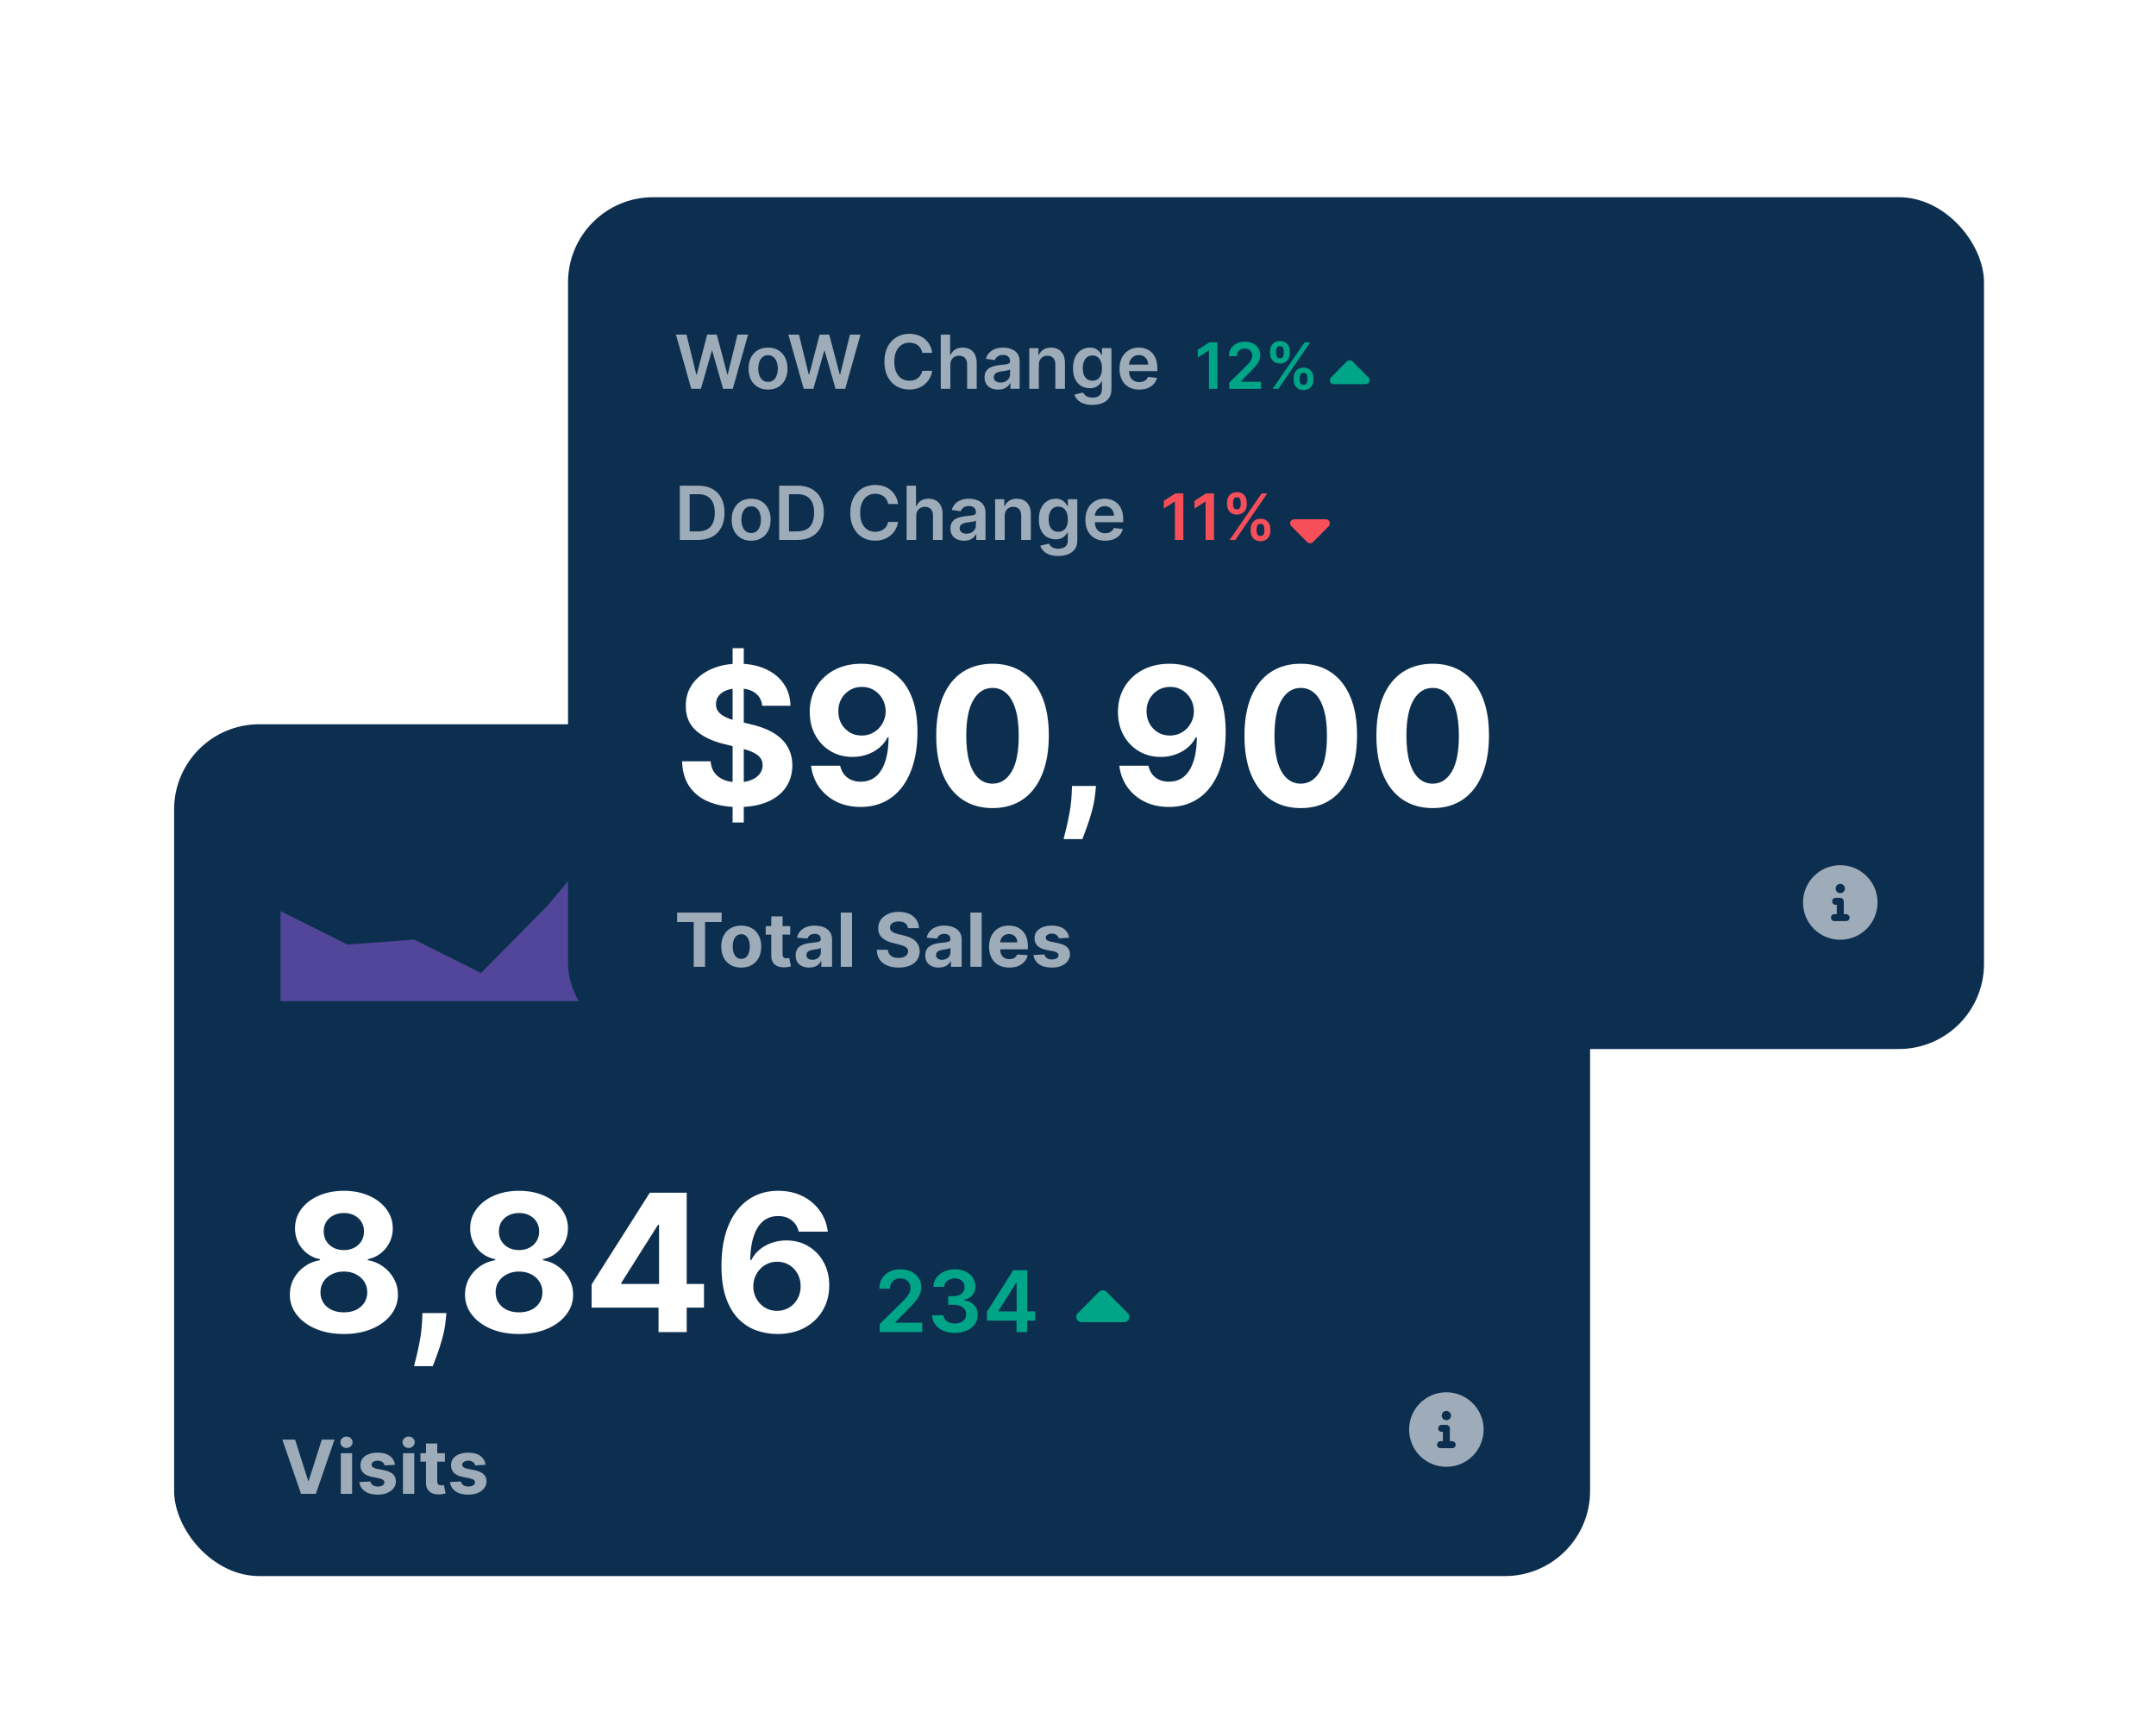
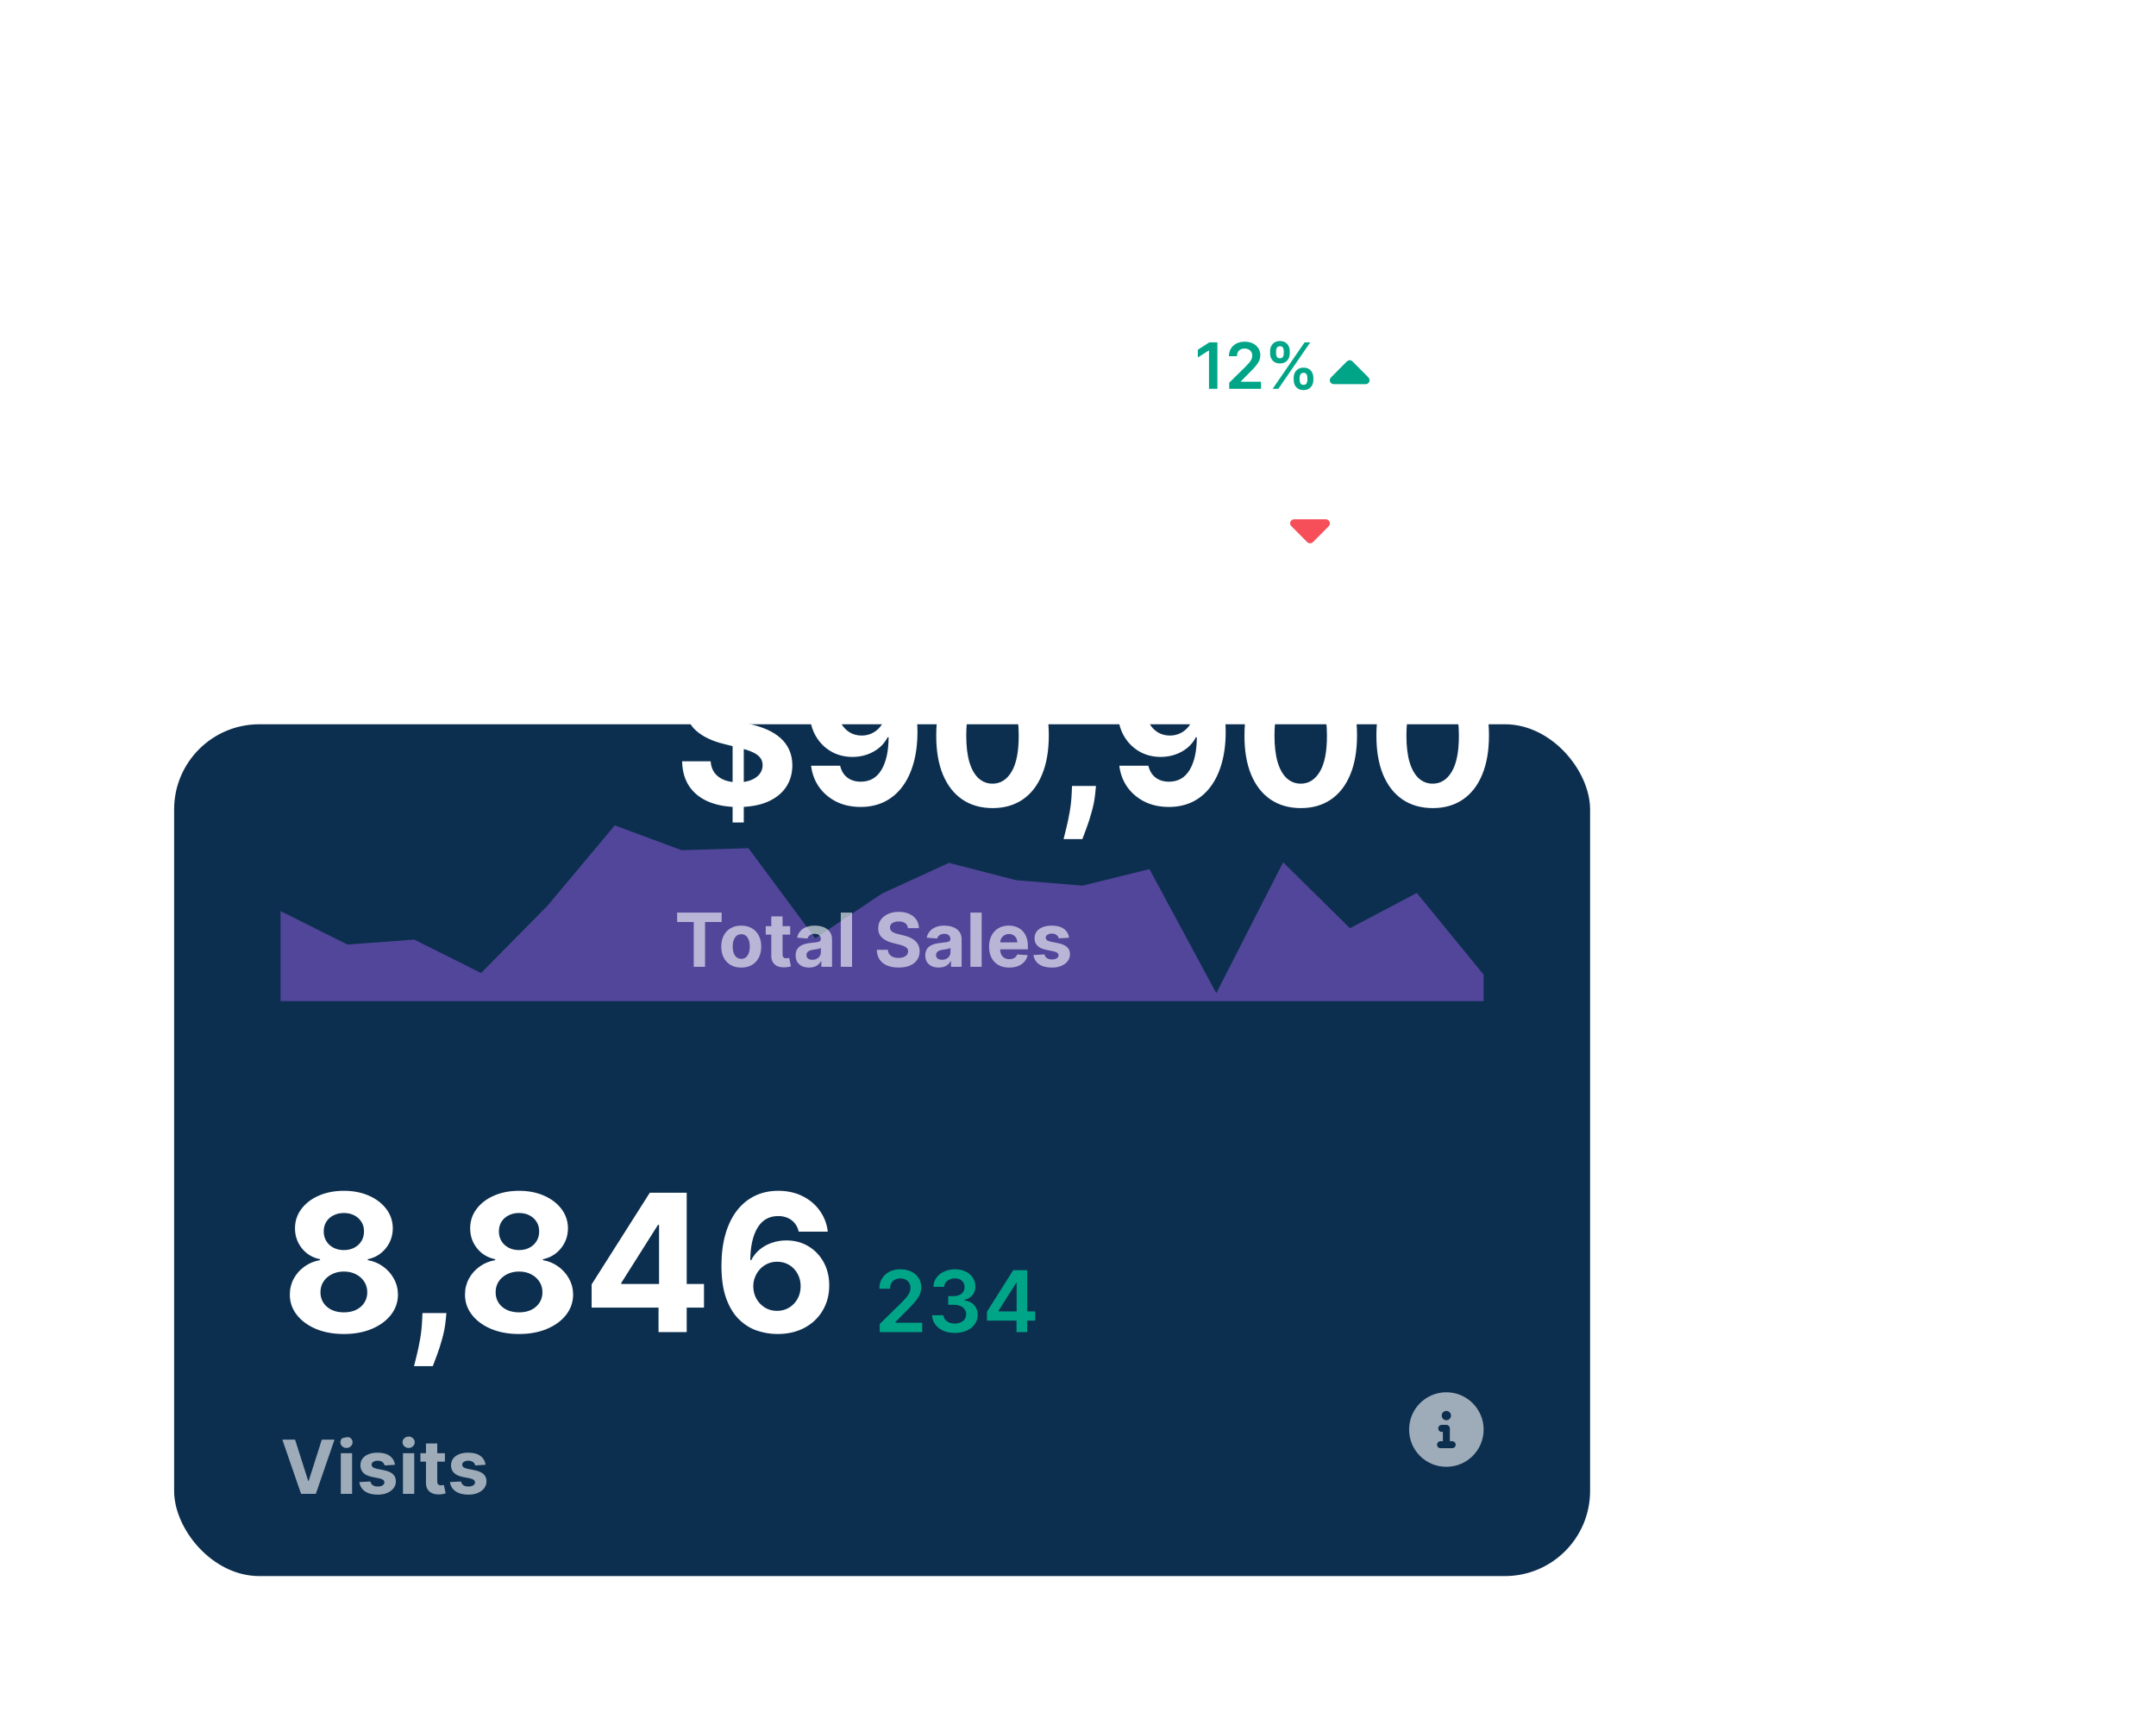
<svg xmlns="http://www.w3.org/2000/svg" width="380" height="304" viewBox="0 0 380 304" fill="none">
  <g filter="url(#filter0_d_351_23129)">
    <g filter="url(#filter1_d_351_23129)">
      <rect x="30.688" y="119.885" width="249.571" height="150.118" rx="15.012" fill="#0D2F4F" />
      <path d="M60.607 227.342C58.76 227.342 57.117 227.042 55.677 226.442C54.246 225.835 53.123 225.007 52.307 223.959C51.491 222.912 51.083 221.724 51.083 220.397C51.083 219.373 51.315 218.434 51.779 217.578C52.251 216.715 52.891 215.999 53.698 215.431C54.506 214.856 55.409 214.488 56.409 214.328V214.16C55.098 213.896 54.034 213.26 53.218 212.253C52.403 211.237 51.995 210.058 51.995 208.714C51.995 207.443 52.367 206.311 53.111 205.32C53.854 204.32 54.874 203.537 56.169 202.969C57.472 202.393 58.952 202.105 60.607 202.105C62.262 202.105 63.738 202.393 65.033 202.969C66.336 203.545 67.36 204.332 68.104 205.332C68.847 206.323 69.223 207.451 69.231 208.714C69.223 210.066 68.807 211.245 67.984 212.253C67.16 213.26 66.105 213.896 64.817 214.16V214.328C65.801 214.488 66.692 214.856 67.492 215.431C68.299 215.999 68.939 216.715 69.411 217.578C69.891 218.434 70.135 219.373 70.143 220.397C70.135 221.724 69.723 222.912 68.907 223.959C68.092 225.007 66.964 225.835 65.525 226.442C64.093 227.042 62.454 227.342 60.607 227.342ZM60.607 223.528C61.431 223.528 62.15 223.38 62.766 223.084C63.382 222.78 63.861 222.364 64.205 221.836C64.557 221.301 64.733 220.685 64.733 219.989C64.733 219.278 64.553 218.65 64.193 218.106C63.834 217.554 63.346 217.123 62.73 216.811C62.114 216.491 61.407 216.331 60.607 216.331C59.815 216.331 59.108 216.491 58.484 216.811C57.86 217.123 57.368 217.554 57.009 218.106C56.657 218.65 56.481 219.278 56.481 219.989C56.481 220.685 56.653 221.301 56.997 221.836C57.34 222.364 57.824 222.78 58.448 223.084C59.072 223.38 59.791 223.528 60.607 223.528ZM60.607 212.553C61.295 212.553 61.906 212.413 62.442 212.133C62.978 211.853 63.398 211.465 63.702 210.969C64.005 210.474 64.157 209.902 64.157 209.254C64.157 208.614 64.005 208.055 63.702 207.575C63.398 207.087 62.982 206.707 62.454 206.435C61.926 206.156 61.311 206.016 60.607 206.016C59.911 206.016 59.296 206.156 58.76 206.435C58.224 206.707 57.804 207.087 57.5 207.575C57.205 208.055 57.057 208.614 57.057 209.254C57.057 209.902 57.209 210.474 57.512 210.969C57.816 211.465 58.236 211.853 58.772 212.133C59.308 212.413 59.919 212.553 60.607 212.553ZM78.683 223.648L78.551 224.967C78.447 226.022 78.247 227.074 77.951 228.121C77.663 229.177 77.359 230.133 77.04 230.988C76.728 231.844 76.476 232.515 76.284 233.003H72.973C73.093 232.531 73.257 231.872 73.465 231.024C73.673 230.185 73.869 229.241 74.053 228.193C74.237 227.146 74.353 226.078 74.401 224.991L74.461 223.648H78.683ZM91.481 227.342C89.634 227.342 87.99 227.042 86.551 226.442C85.12 225.835 83.996 225.007 83.181 223.959C82.365 222.912 81.957 221.724 81.957 220.397C81.957 219.373 82.189 218.434 82.653 217.578C83.125 216.715 83.764 215.999 84.572 215.431C85.38 214.856 86.283 214.488 87.283 214.328V214.16C85.971 213.896 84.908 213.26 84.092 212.253C83.277 211.237 82.869 210.058 82.869 208.714C82.869 207.443 83.241 206.311 83.984 205.32C84.728 204.32 85.748 203.537 87.043 202.969C88.346 202.393 89.826 202.105 91.481 202.105C93.136 202.105 94.611 202.393 95.907 202.969C97.21 203.545 98.234 204.332 98.977 205.332C99.721 206.323 100.097 207.451 100.105 208.714C100.097 210.066 99.681 211.245 98.857 212.253C98.034 213.26 96.978 213.896 95.691 214.16V214.328C96.674 214.488 97.566 214.856 98.366 215.431C99.173 215.999 99.813 216.715 100.285 217.578C100.765 218.434 101.008 219.373 101.016 220.397C101.008 221.724 100.597 222.912 99.781 223.959C98.965 225.007 97.838 225.835 96.399 226.442C94.967 227.042 93.328 227.342 91.481 227.342ZM91.481 223.528C92.304 223.528 93.024 223.38 93.64 223.084C94.256 222.78 94.735 222.364 95.079 221.836C95.431 221.301 95.607 220.685 95.607 219.989C95.607 219.278 95.427 218.65 95.067 218.106C94.707 217.554 94.22 217.123 93.604 216.811C92.988 216.491 92.281 216.331 91.481 216.331C90.689 216.331 89.981 216.491 89.358 216.811C88.734 217.123 88.242 217.554 87.882 218.106C87.531 218.65 87.355 219.278 87.355 219.989C87.355 220.685 87.527 221.301 87.871 221.836C88.214 222.364 88.698 222.78 89.322 223.084C89.945 223.38 90.665 223.528 91.481 223.528ZM91.481 212.553C92.168 212.553 92.78 212.413 93.316 212.133C93.852 211.853 94.272 211.465 94.575 210.969C94.879 210.474 95.031 209.902 95.031 209.254C95.031 208.614 94.879 208.055 94.575 207.575C94.272 207.087 93.856 206.707 93.328 206.435C92.8 206.156 92.184 206.016 91.481 206.016C90.785 206.016 90.169 206.156 89.634 206.435C89.098 206.707 88.678 207.087 88.374 207.575C88.078 208.055 87.93 208.614 87.93 209.254C87.93 209.902 88.082 210.474 88.386 210.969C88.69 211.465 89.11 211.853 89.646 212.133C90.181 212.413 90.793 212.553 91.481 212.553ZM104.276 222.688V218.598L114.531 202.441H118.058V208.103H115.971L109.506 218.334V218.526H124.079V222.688H104.276ZM116.067 227.006V221.441L116.162 219.629V202.441H121.032V227.006H116.067ZM136.967 227.342C135.703 227.334 134.484 227.122 133.309 226.706C132.141 226.29 131.094 225.615 130.166 224.679C129.238 223.743 128.503 222.504 127.959 220.961C127.423 219.417 127.155 217.522 127.155 215.275C127.163 213.212 127.399 211.369 127.863 209.746C128.335 208.115 129.007 206.731 129.878 205.596C130.758 204.46 131.809 203.597 133.033 203.005C134.256 202.405 135.628 202.105 137.147 202.105C138.786 202.105 140.233 202.425 141.489 203.065C142.744 203.697 143.752 204.556 144.511 205.644C145.279 206.731 145.743 207.951 145.903 209.302H140.781C140.581 208.447 140.161 207.775 139.522 207.287C138.882 206.799 138.09 206.555 137.147 206.555C135.548 206.555 134.332 207.251 133.501 208.642C132.677 210.034 132.257 211.925 132.241 214.316H132.409C132.777 213.588 133.273 212.968 133.896 212.457C134.528 211.937 135.244 211.541 136.043 211.269C136.851 210.989 137.703 210.849 138.598 210.849C140.053 210.849 141.349 211.193 142.484 211.881C143.62 212.561 144.515 213.496 145.171 214.688C145.827 215.879 146.155 217.242 146.155 218.778C146.155 220.441 145.767 221.92 144.991 223.216C144.224 224.511 143.148 225.527 141.765 226.262C140.389 226.99 138.79 227.35 136.967 227.342ZM136.943 223.264C137.743 223.264 138.458 223.072 139.09 222.688C139.722 222.304 140.217 221.784 140.577 221.129C140.937 220.473 141.117 219.737 141.117 218.922C141.117 218.106 140.937 217.374 140.577 216.727C140.225 216.079 139.738 215.563 139.114 215.179C138.49 214.796 137.779 214.604 136.979 214.604C136.379 214.604 135.823 214.716 135.312 214.94C134.808 215.163 134.364 215.475 133.98 215.875C133.604 216.275 133.309 216.739 133.093 217.266C132.877 217.786 132.769 218.342 132.769 218.934C132.769 219.725 132.949 220.449 133.309 221.105C133.676 221.76 134.172 222.284 134.796 222.676C135.428 223.068 136.143 223.264 136.943 223.264Z" fill="white" />
      <path d="M155.052 227.006V225.577L158.843 221.862C159.205 221.496 159.507 221.17 159.749 220.886C159.99 220.602 160.172 220.326 160.293 220.06C160.413 219.793 160.474 219.509 160.474 219.207C160.474 218.862 160.396 218.567 160.239 218.322C160.083 218.073 159.868 217.881 159.594 217.746C159.321 217.611 159.01 217.544 158.661 217.544C158.302 217.544 157.988 217.618 157.718 217.768C157.448 217.913 157.238 218.121 157.089 218.391C156.943 218.661 156.87 218.983 156.87 219.356H154.988C154.988 218.663 155.146 218.061 155.463 217.549C155.779 217.037 156.214 216.641 156.769 216.36C157.327 216.079 157.966 215.939 158.688 215.939C159.42 215.939 160.063 216.076 160.618 216.35C161.172 216.623 161.602 216.998 161.908 217.474C162.217 217.951 162.372 218.494 162.372 219.106C162.372 219.514 162.293 219.916 162.137 220.31C161.981 220.705 161.705 221.142 161.311 221.622C160.92 222.102 160.371 222.683 159.663 223.365L157.782 225.279V225.353H162.537V227.006H155.052ZM168.294 227.155C167.527 227.155 166.844 227.024 166.247 226.761C165.654 226.498 165.184 226.132 164.84 225.663C164.495 225.193 164.312 224.652 164.291 224.037H166.295C166.313 224.332 166.411 224.589 166.588 224.81C166.766 225.026 167.002 225.195 167.297 225.316C167.592 225.437 167.923 225.497 168.289 225.497C168.68 225.497 169.026 225.43 169.328 225.295C169.63 225.156 169.867 224.964 170.037 224.719C170.208 224.474 170.291 224.191 170.288 223.871C170.291 223.541 170.206 223.249 170.032 222.997C169.858 222.745 169.606 222.548 169.275 222.405C168.948 222.263 168.554 222.192 168.092 222.192H167.127V220.668H168.092C168.472 220.668 168.804 220.602 169.088 220.47C169.376 220.339 169.602 220.154 169.765 219.916C169.929 219.674 170.009 219.395 170.005 219.079C170.009 218.77 169.94 218.501 169.797 218.274C169.659 218.043 169.462 217.864 169.206 217.736C168.953 217.608 168.657 217.544 168.315 217.544C167.981 217.544 167.672 217.604 167.388 217.725C167.104 217.846 166.874 218.018 166.7 218.242C166.526 218.462 166.434 218.725 166.423 219.031H164.52C164.534 218.42 164.71 217.883 165.048 217.421C165.389 216.955 165.844 216.593 166.412 216.334C166.981 216.071 167.619 215.939 168.326 215.939C169.055 215.939 169.687 216.076 170.224 216.35C170.764 216.62 171.182 216.984 171.477 217.442C171.772 217.901 171.919 218.407 171.919 218.962C171.923 219.577 171.741 220.092 171.375 220.508C171.013 220.923 170.537 221.195 169.947 221.323V221.409C170.714 221.515 171.303 221.799 171.711 222.261C172.124 222.72 172.328 223.29 172.324 223.973C172.324 224.584 172.15 225.131 171.802 225.615C171.457 226.094 170.981 226.471 170.373 226.745C169.769 227.018 169.076 227.155 168.294 227.155ZM173.957 224.98V223.408L178.589 216.088H179.901V218.327H179.101L175.983 223.269V223.354H182.449V224.98H173.957ZM179.165 227.006V224.5L179.186 223.797V216.088H181.052V227.006H179.165Z" fill="#00A587" />
-       <path d="M189.976 223.67L193.699 219.917C193.905 219.741 194.139 219.624 194.403 219.624C194.638 219.624 194.872 219.741 195.048 219.917L198.772 223.67C199.036 223.934 199.124 224.344 198.977 224.696C198.83 225.048 198.508 225.253 198.127 225.253H190.65C190.269 225.253 189.917 225.048 189.771 224.696C189.624 224.344 189.712 223.934 189.976 223.67Z" fill="#00A587" />
-       <path d="M52.008 245.959L54.317 253.217H54.406L56.719 245.959H58.958L55.665 255.512H53.062L49.765 245.959H52.008ZM60.071 255.512V248.347H62.058V255.512H60.071ZM61.069 247.424C60.774 247.424 60.52 247.326 60.309 247.13C60.1 246.931 59.996 246.693 59.996 246.416C59.996 246.142 60.1 245.908 60.309 245.712C60.52 245.513 60.774 245.413 61.069 245.413C61.365 245.413 61.616 245.513 61.825 245.712C62.036 245.908 62.142 246.142 62.142 246.416C62.142 246.693 62.036 246.931 61.825 247.13C61.616 247.326 61.365 247.424 61.069 247.424ZM69.611 250.39L67.792 250.502C67.761 250.347 67.694 250.207 67.591 250.082C67.489 249.955 67.353 249.854 67.186 249.779C67.021 249.701 66.823 249.663 66.593 249.663C66.285 249.663 66.026 249.728 65.814 249.858C65.603 249.986 65.497 250.157 65.497 250.372C65.497 250.543 65.565 250.687 65.702 250.805C65.839 250.924 66.074 251.018 66.406 251.09L67.703 251.351C68.4 251.494 68.919 251.724 69.261 252.041C69.603 252.359 69.774 252.775 69.774 253.292C69.774 253.761 69.636 254.173 69.359 254.528C69.085 254.882 68.709 255.159 68.23 255.358C67.755 255.554 67.206 255.652 66.584 255.652C65.635 255.652 64.88 255.454 64.317 255.059C63.757 254.661 63.429 254.12 63.333 253.436L65.287 253.334C65.346 253.623 65.489 253.843 65.716 253.996C65.943 254.145 66.234 254.22 66.588 254.22C66.937 254.22 67.217 254.153 67.428 254.019C67.643 253.882 67.751 253.707 67.755 253.492C67.751 253.312 67.675 253.164 67.526 253.049C67.377 252.931 67.147 252.841 66.836 252.778L65.595 252.531C64.895 252.391 64.374 252.149 64.032 251.804C63.693 251.458 63.524 251.018 63.524 250.483C63.524 250.023 63.648 249.627 63.897 249.294C64.149 248.961 64.502 248.705 64.956 248.524C65.413 248.344 65.948 248.254 66.56 248.254C67.465 248.254 68.177 248.445 68.697 248.828C69.219 249.21 69.524 249.731 69.611 250.39ZM71.026 255.512V248.347H73.013V255.512H71.026ZM72.024 247.424C71.728 247.424 71.475 247.326 71.263 247.13C71.055 246.931 70.951 246.693 70.951 246.416C70.951 246.142 71.055 245.908 71.263 245.712C71.475 245.513 71.728 245.413 72.024 245.413C72.319 245.413 72.571 245.513 72.779 245.712C72.991 245.908 73.097 246.142 73.097 246.416C73.097 246.693 72.991 246.931 72.779 247.13C72.571 247.326 72.319 247.424 72.024 247.424ZM78.415 248.347V249.84H74.101V248.347H78.415ZM75.08 246.631H77.067V253.31C77.067 253.494 77.095 253.637 77.151 253.739C77.207 253.839 77.285 253.909 77.385 253.949C77.487 253.99 77.605 254.01 77.739 254.01C77.832 254.01 77.926 254.002 78.019 253.987C78.112 253.968 78.184 253.954 78.233 253.945L78.546 255.423C78.446 255.454 78.306 255.49 78.126 255.53C77.946 255.574 77.727 255.6 77.468 255.61C76.99 255.628 76.57 255.565 76.209 255.419C75.851 255.272 75.573 255.045 75.374 254.738C75.175 254.43 75.077 254.041 75.08 253.571V246.631ZM85.581 250.39L83.762 250.502C83.731 250.347 83.664 250.207 83.561 250.082C83.459 249.955 83.324 249.854 83.156 249.779C82.991 249.701 82.793 249.663 82.563 249.663C82.255 249.663 81.996 249.728 81.784 249.858C81.573 249.986 81.467 250.157 81.467 250.372C81.467 250.543 81.535 250.687 81.672 250.805C81.809 250.924 82.044 251.018 82.377 251.09L83.673 251.351C84.37 251.494 84.889 251.724 85.231 252.041C85.573 252.359 85.745 252.775 85.745 253.292C85.745 253.761 85.606 254.173 85.329 254.528C85.056 254.882 84.679 255.159 84.201 255.358C83.725 255.554 83.176 255.652 82.554 255.652C81.606 255.652 80.85 255.454 80.287 255.059C79.727 254.661 79.399 254.12 79.303 253.436L81.257 253.334C81.316 253.623 81.459 253.843 81.686 253.996C81.913 254.145 82.204 254.22 82.559 254.22C82.907 254.22 83.187 254.153 83.398 254.019C83.613 253.882 83.722 253.707 83.725 253.492C83.722 253.312 83.645 253.164 83.496 253.049C83.347 252.931 83.117 252.841 82.806 252.778L81.565 252.531C80.865 252.391 80.344 252.149 80.002 251.804C79.663 251.458 79.494 251.018 79.494 250.483C79.494 250.023 79.618 249.627 79.867 249.294C80.119 248.961 80.472 248.705 80.926 248.524C81.383 248.344 81.918 248.254 82.531 248.254C83.436 248.254 84.148 248.445 84.667 248.828C85.189 249.21 85.494 249.731 85.581 250.39Z" fill="white" fill-opacity="0.6" />
+       <path d="M52.008 245.959L54.317 253.217H54.406L56.719 245.959H58.958L55.665 255.512H53.062L49.765 245.959H52.008ZM60.071 255.512V248.347H62.058V255.512H60.071ZM61.069 247.424C60.774 247.424 60.52 247.326 60.309 247.13C60.1 246.931 59.996 246.693 59.996 246.416C59.996 246.142 60.1 245.908 60.309 245.712C61.365 245.413 61.616 245.513 61.825 245.712C62.036 245.908 62.142 246.142 62.142 246.416C62.142 246.693 62.036 246.931 61.825 247.13C61.616 247.326 61.365 247.424 61.069 247.424ZM69.611 250.39L67.792 250.502C67.761 250.347 67.694 250.207 67.591 250.082C67.489 249.955 67.353 249.854 67.186 249.779C67.021 249.701 66.823 249.663 66.593 249.663C66.285 249.663 66.026 249.728 65.814 249.858C65.603 249.986 65.497 250.157 65.497 250.372C65.497 250.543 65.565 250.687 65.702 250.805C65.839 250.924 66.074 251.018 66.406 251.09L67.703 251.351C68.4 251.494 68.919 251.724 69.261 252.041C69.603 252.359 69.774 252.775 69.774 253.292C69.774 253.761 69.636 254.173 69.359 254.528C69.085 254.882 68.709 255.159 68.23 255.358C67.755 255.554 67.206 255.652 66.584 255.652C65.635 255.652 64.88 255.454 64.317 255.059C63.757 254.661 63.429 254.12 63.333 253.436L65.287 253.334C65.346 253.623 65.489 253.843 65.716 253.996C65.943 254.145 66.234 254.22 66.588 254.22C66.937 254.22 67.217 254.153 67.428 254.019C67.643 253.882 67.751 253.707 67.755 253.492C67.751 253.312 67.675 253.164 67.526 253.049C67.377 252.931 67.147 252.841 66.836 252.778L65.595 252.531C64.895 252.391 64.374 252.149 64.032 251.804C63.693 251.458 63.524 251.018 63.524 250.483C63.524 250.023 63.648 249.627 63.897 249.294C64.149 248.961 64.502 248.705 64.956 248.524C65.413 248.344 65.948 248.254 66.56 248.254C67.465 248.254 68.177 248.445 68.697 248.828C69.219 249.21 69.524 249.731 69.611 250.39ZM71.026 255.512V248.347H73.013V255.512H71.026ZM72.024 247.424C71.728 247.424 71.475 247.326 71.263 247.13C71.055 246.931 70.951 246.693 70.951 246.416C70.951 246.142 71.055 245.908 71.263 245.712C71.475 245.513 71.728 245.413 72.024 245.413C72.319 245.413 72.571 245.513 72.779 245.712C72.991 245.908 73.097 246.142 73.097 246.416C73.097 246.693 72.991 246.931 72.779 247.13C72.571 247.326 72.319 247.424 72.024 247.424ZM78.415 248.347V249.84H74.101V248.347H78.415ZM75.08 246.631H77.067V253.31C77.067 253.494 77.095 253.637 77.151 253.739C77.207 253.839 77.285 253.909 77.385 253.949C77.487 253.99 77.605 254.01 77.739 254.01C77.832 254.01 77.926 254.002 78.019 253.987C78.112 253.968 78.184 253.954 78.233 253.945L78.546 255.423C78.446 255.454 78.306 255.49 78.126 255.53C77.946 255.574 77.727 255.6 77.468 255.61C76.99 255.628 76.57 255.565 76.209 255.419C75.851 255.272 75.573 255.045 75.374 254.738C75.175 254.43 75.077 254.041 75.08 253.571V246.631ZM85.581 250.39L83.762 250.502C83.731 250.347 83.664 250.207 83.561 250.082C83.459 249.955 83.324 249.854 83.156 249.779C82.991 249.701 82.793 249.663 82.563 249.663C82.255 249.663 81.996 249.728 81.784 249.858C81.573 249.986 81.467 250.157 81.467 250.372C81.467 250.543 81.535 250.687 81.672 250.805C81.809 250.924 82.044 251.018 82.377 251.09L83.673 251.351C84.37 251.494 84.889 251.724 85.231 252.041C85.573 252.359 85.745 252.775 85.745 253.292C85.745 253.761 85.606 254.173 85.329 254.528C85.056 254.882 84.679 255.159 84.201 255.358C83.725 255.554 83.176 255.652 82.554 255.652C81.606 255.652 80.85 255.454 80.287 255.059C79.727 254.661 79.399 254.12 79.303 253.436L81.257 253.334C81.316 253.623 81.459 253.843 81.686 253.996C81.913 254.145 82.204 254.22 82.559 254.22C82.907 254.22 83.187 254.153 83.398 254.019C83.613 253.882 83.722 253.707 83.725 253.492C83.722 253.312 83.645 253.164 83.496 253.049C83.347 252.931 83.117 252.841 82.806 252.778L81.565 252.531C80.865 252.391 80.344 252.149 80.002 251.804C79.663 251.458 79.494 251.018 79.494 250.483C79.494 250.023 79.618 249.627 79.867 249.294C80.119 248.961 80.472 248.705 80.926 248.524C81.383 248.344 81.918 248.254 82.531 248.254C83.436 248.254 84.148 248.445 84.667 248.828C85.189 249.21 85.494 249.731 85.581 250.39Z" fill="white" fill-opacity="0.6" />
      <path d="M49.452 152.821L61.232 158.709L73.012 157.835L84.792 163.724L96.572 151.785L108.352 137.712L120.133 142.079L131.913 141.724L143.693 157.609L155.473 149.715L167.253 144.312L179.033 147.353L190.813 148.324L202.593 145.412L214.373 167.282L226.153 144.215L237.933 155.829L249.713 149.618L261.493 164.015V168.674H249.713H237.933H226.153H214.373H202.593H190.813H179.033H167.253H155.473H143.693H131.913H120.133H108.352H96.572H84.792H73.012H61.232H49.452V152.821Z" fill="#975FE4" fill-opacity="0.5" />
      <path d="M254.926 237.61C251.283 237.61 248.358 240.56 248.358 244.177C248.358 247.82 251.283 250.745 254.926 250.745C258.543 250.745 261.494 247.82 261.494 244.177C261.494 240.56 258.543 237.61 254.926 237.61ZM254.926 240.893C255.362 240.893 255.747 241.278 255.747 241.714C255.747 242.176 255.362 242.535 254.926 242.535C254.464 242.535 254.105 242.176 254.105 241.714C254.105 241.278 254.464 240.893 254.926 240.893ZM255.952 247.461H253.9C253.541 247.461 253.284 247.205 253.284 246.845C253.284 246.512 253.541 246.23 253.9 246.23H254.31V244.588H254.105C253.746 244.588 253.489 244.331 253.489 243.972C253.489 243.639 253.746 243.356 254.105 243.356H254.926C255.26 243.356 255.542 243.639 255.542 243.972V246.23H255.952C256.286 246.23 256.568 246.512 256.568 246.845C256.568 247.205 256.286 247.461 255.952 247.461Z" fill="white" fill-opacity="0.6" />
    </g>
    <g filter="url(#filter2_d_351_23129)">
-       <rect x="100.116" y="27" width="249.571" height="150.118" rx="15.012" fill="#0D2F4F" />
      <path d="M129.124 137.191V106.485H131.091V137.191H129.124ZM134.342 116.621C134.246 115.653 133.834 114.901 133.106 114.366C132.379 113.83 131.391 113.562 130.144 113.562C129.296 113.562 128.58 113.682 127.997 113.922C127.413 114.154 126.965 114.478 126.653 114.893C126.349 115.309 126.197 115.781 126.197 116.309C126.182 116.749 126.273 117.132 126.473 117.46C126.681 117.788 126.965 118.072 127.325 118.312C127.685 118.544 128.101 118.748 128.572 118.924C129.044 119.092 129.548 119.235 130.084 119.355L132.291 119.883C133.362 120.123 134.346 120.443 135.241 120.843C136.137 121.243 136.913 121.734 137.568 122.318C138.224 122.902 138.732 123.589 139.092 124.381C139.459 125.173 139.647 126.08 139.655 127.104C139.647 128.607 139.263 129.911 138.504 131.014C137.752 132.11 136.665 132.961 135.241 133.569C133.826 134.169 132.119 134.468 130.12 134.468C128.137 134.468 126.409 134.165 124.938 133.557C123.475 132.949 122.331 132.05 121.508 130.858C120.692 129.659 120.264 128.175 120.224 126.408H125.25C125.306 127.232 125.542 127.919 125.958 128.471C126.381 129.015 126.945 129.427 127.649 129.707C128.361 129.979 129.164 130.114 130.06 130.114C130.939 130.114 131.703 129.987 132.351 129.731C133.006 129.475 133.514 129.119 133.874 128.663C134.234 128.207 134.414 127.684 134.414 127.092C134.414 126.54 134.25 126.076 133.922 125.7C133.602 125.325 133.13 125.005 132.507 124.741C131.891 124.477 131.135 124.237 130.24 124.021L127.565 123.35C125.494 122.846 123.859 122.058 122.659 120.987C121.46 119.915 120.864 118.472 120.872 116.657C120.864 115.169 121.26 113.87 122.059 112.758C122.867 111.647 123.975 110.779 125.382 110.156C126.789 109.532 128.388 109.22 130.18 109.22C132.003 109.22 133.594 109.532 134.953 110.156C136.321 110.779 137.384 111.647 138.144 112.758C138.904 113.87 139.295 115.157 139.319 116.621H134.342ZM151.893 109.22C153.156 109.22 154.372 109.432 155.539 109.856C156.714 110.28 157.762 110.955 158.682 111.883C159.609 112.81 160.341 114.042 160.877 115.577C161.42 117.104 161.696 118.98 161.704 121.203C161.704 123.29 161.468 125.153 160.996 126.792C160.533 128.423 159.865 129.811 158.993 130.954C158.122 132.098 157.07 132.969 155.839 133.569C154.607 134.161 153.232 134.456 151.713 134.456C150.074 134.456 148.626 134.141 147.371 133.509C146.115 132.869 145.104 132.002 144.336 130.906C143.577 129.803 143.117 128.563 142.957 127.188H148.078C148.278 128.083 148.698 128.779 149.338 129.275C149.978 129.763 150.769 130.006 151.713 130.006C153.312 130.006 154.527 129.311 155.359 127.919C156.191 126.52 156.611 124.605 156.619 122.174H156.451C156.083 122.894 155.587 123.513 154.963 124.033C154.34 124.545 153.624 124.941 152.816 125.221C152.017 125.501 151.165 125.641 150.261 125.641C148.814 125.641 147.523 125.301 146.387 124.621C145.252 123.941 144.356 123.006 143.7 121.814C143.045 120.623 142.717 119.263 142.717 117.736C142.709 116.089 143.089 114.622 143.856 113.334C144.624 112.047 145.696 111.039 147.071 110.312C148.454 109.576 150.062 109.212 151.893 109.22ZM151.929 113.298C151.121 113.298 150.401 113.49 149.77 113.874C149.146 114.258 148.65 114.774 148.282 115.421C147.923 116.069 147.747 116.793 147.755 117.592C147.755 118.4 147.931 119.127 148.282 119.775C148.642 120.415 149.13 120.927 149.746 121.31C150.369 121.686 151.081 121.874 151.881 121.874C152.48 121.874 153.036 121.762 153.548 121.538C154.06 121.314 154.503 121.007 154.879 120.615C155.263 120.215 155.563 119.755 155.779 119.235C155.995 118.716 156.103 118.164 156.103 117.58C156.095 116.805 155.911 116.093 155.551 115.445C155.191 114.797 154.695 114.278 154.064 113.886C153.432 113.494 152.72 113.298 151.929 113.298ZM174.934 134.66C172.871 134.652 171.096 134.145 169.609 133.137C168.129 132.13 166.99 130.67 166.19 128.759C165.398 126.848 165.007 124.549 165.015 121.862C165.015 119.183 165.41 116.901 166.202 115.013C167.002 113.126 168.141 111.691 169.621 110.707C171.108 109.716 172.879 109.22 174.934 109.22C176.989 109.22 178.756 109.716 180.236 110.707C181.723 111.699 182.866 113.138 183.666 115.025C184.466 116.905 184.862 119.183 184.854 121.862C184.854 124.557 184.454 126.86 183.654 128.771C182.862 130.682 181.727 132.142 180.248 133.149C178.768 134.157 176.997 134.66 174.934 134.66ZM174.934 130.354C176.341 130.354 177.465 129.647 178.305 128.231C179.144 126.816 179.56 124.693 179.552 121.862C179.552 119.999 179.36 118.448 178.976 117.208C178.6 115.969 178.065 115.037 177.369 114.414C176.681 113.79 175.87 113.478 174.934 113.478C173.535 113.478 172.415 114.178 171.576 115.577C170.736 116.976 170.312 119.072 170.304 121.862C170.304 123.749 170.492 125.325 170.868 126.588C171.252 127.843 171.792 128.787 172.487 129.419C173.183 130.042 173.999 130.354 174.934 130.354ZM193.169 130.762L193.037 132.082C192.933 133.137 192.733 134.189 192.437 135.236C192.149 136.292 191.845 137.247 191.525 138.103C191.214 138.958 190.962 139.63 190.77 140.118H187.459C187.579 139.646 187.743 138.986 187.951 138.139C188.159 137.299 188.355 136.356 188.539 135.308C188.723 134.261 188.839 133.193 188.887 132.106L188.947 130.762H193.169ZM206.219 109.22C207.482 109.22 208.698 109.432 209.865 109.856C211.04 110.28 212.088 110.955 213.008 111.883C213.935 112.81 214.667 114.042 215.203 115.577C215.746 117.104 216.022 118.98 216.03 121.203C216.03 123.29 215.794 125.153 215.323 126.792C214.859 128.423 214.191 129.811 213.319 130.954C212.448 132.098 211.396 132.969 210.165 133.569C208.933 134.161 207.558 134.456 206.039 134.456C204.4 134.456 202.952 134.141 201.697 133.509C200.441 132.869 199.43 132.002 198.662 130.906C197.903 129.803 197.443 128.563 197.283 127.188H202.404C202.604 128.083 203.024 128.779 203.664 129.275C204.304 129.763 205.095 130.006 206.039 130.006C207.638 130.006 208.853 129.311 209.685 127.919C210.517 126.52 210.937 124.605 210.945 122.174H210.777C210.409 122.894 209.913 123.513 209.289 124.033C208.666 124.545 207.95 124.941 207.142 125.221C206.343 125.501 205.491 125.641 204.587 125.641C203.14 125.641 201.849 125.301 200.713 124.621C199.578 123.941 198.682 123.006 198.026 121.814C197.371 120.623 197.043 119.263 197.043 117.736C197.035 116.089 197.415 114.622 198.182 113.334C198.95 112.047 200.022 111.039 201.397 110.312C202.78 109.576 204.388 109.212 206.219 109.22ZM206.255 113.298C205.447 113.298 204.727 113.49 204.096 113.874C203.472 114.258 202.976 114.774 202.608 115.421C202.249 116.069 202.073 116.793 202.081 117.592C202.081 118.4 202.257 119.127 202.608 119.775C202.968 120.415 203.456 120.927 204.072 121.31C204.695 121.686 205.407 121.874 206.207 121.874C206.806 121.874 207.362 121.762 207.874 121.538C208.386 121.314 208.83 121.007 209.205 120.615C209.589 120.215 209.889 119.755 210.105 119.235C210.321 118.716 210.429 118.164 210.429 117.58C210.421 116.805 210.237 116.093 209.877 115.445C209.517 114.797 209.021 114.278 208.39 113.886C207.758 113.494 207.046 113.298 206.255 113.298ZM229.26 134.66C227.197 134.652 225.422 134.145 223.935 133.137C222.455 132.13 221.316 130.67 220.516 128.759C219.724 126.848 219.333 124.549 219.341 121.862C219.341 119.183 219.736 116.901 220.528 115.013C221.328 113.126 222.467 111.691 223.947 110.707C225.434 109.716 227.205 109.22 229.26 109.22C231.315 109.22 233.082 109.716 234.562 110.707C236.049 111.699 237.192 113.138 237.992 115.025C238.792 116.905 239.188 119.183 239.18 121.862C239.18 124.557 238.78 126.86 237.98 128.771C237.188 130.682 236.053 132.142 234.574 133.149C233.094 134.157 231.323 134.66 229.26 134.66ZM229.26 130.354C230.667 130.354 231.791 129.647 232.631 128.231C233.47 126.816 233.886 124.693 233.878 121.862C233.878 119.999 233.686 118.448 233.302 117.208C232.926 115.969 232.391 115.037 231.695 114.414C231.007 113.79 230.196 113.478 229.26 113.478C227.861 113.478 226.741 114.178 225.902 115.577C225.062 116.976 224.638 119.072 224.63 121.862C224.63 123.749 224.818 125.325 225.194 126.588C225.578 127.843 226.118 128.787 226.813 129.419C227.509 130.042 228.325 130.354 229.26 130.354ZM252.514 134.66C250.451 134.652 248.676 134.145 247.189 133.137C245.71 132.13 244.57 130.67 243.77 128.759C242.979 126.848 242.587 124.549 242.595 121.862C242.595 119.183 242.991 116.901 243.782 115.013C244.582 113.126 245.722 111.691 247.201 110.707C248.688 109.716 250.459 109.22 252.514 109.22C254.569 109.22 256.337 109.716 257.816 110.707C259.303 111.699 260.447 113.138 261.246 115.025C262.046 116.905 262.442 119.183 262.434 121.862C262.434 124.557 262.034 126.86 261.234 128.771C260.443 130.682 259.307 132.142 257.828 133.149C256.349 134.157 254.577 134.66 252.514 134.66ZM252.514 130.354C253.922 130.354 255.045 129.647 255.885 128.231C256.724 126.816 257.14 124.693 257.132 121.862C257.132 119.999 256.94 118.448 256.557 117.208C256.181 115.969 255.645 115.037 254.949 114.414C254.262 113.79 253.45 113.478 252.514 113.478C251.115 113.478 249.996 114.178 249.156 115.577C248.316 116.976 247.893 119.072 247.885 121.862C247.885 123.749 248.072 125.325 248.448 126.588C248.832 127.843 249.372 128.787 250.068 129.419C250.763 130.042 251.579 130.354 252.514 130.354Z" fill="white" />
      <path d="M119.347 154.739V153.074H127.193V154.739H124.268V162.626H122.272V154.739H119.347ZM130.646 162.766C129.921 162.766 129.295 162.612 128.766 162.305C128.241 161.994 127.835 161.561 127.549 161.008C127.263 160.451 127.12 159.806 127.12 159.072C127.12 158.332 127.263 157.685 127.549 157.132C127.835 156.575 128.241 156.143 128.766 155.835C129.295 155.524 129.921 155.368 130.646 155.368C131.371 155.368 131.996 155.524 132.521 155.835C133.05 156.143 133.457 156.575 133.743 157.132C134.029 157.685 134.172 158.332 134.172 159.072C134.172 159.806 134.029 160.451 133.743 161.008C133.457 161.561 133.05 161.994 132.521 162.305C131.996 162.612 131.371 162.766 130.646 162.766ZM130.655 161.227C130.985 161.227 131.26 161.134 131.481 160.947C131.702 160.758 131.868 160.499 131.98 160.173C132.095 159.846 132.153 159.475 132.153 159.058C132.153 158.641 132.095 158.27 131.98 157.943C131.868 157.617 131.702 157.359 131.481 157.169C131.26 156.979 130.985 156.884 130.655 156.884C130.323 156.884 130.043 156.979 129.816 157.169C129.592 157.359 129.422 157.617 129.307 157.943C129.195 158.27 129.139 158.641 129.139 159.058C129.139 159.475 129.195 159.846 129.307 160.173C129.422 160.499 129.592 160.758 129.816 160.947C130.043 161.134 130.323 161.227 130.655 161.227ZM139.275 155.462V156.954H134.961V155.462H139.275ZM135.94 153.745H137.927V160.425C137.927 160.608 137.955 160.751 138.011 160.854C138.067 160.953 138.145 161.023 138.244 161.064C138.347 161.104 138.465 161.124 138.599 161.124C138.692 161.124 138.786 161.117 138.879 161.101C138.972 161.083 139.044 161.069 139.093 161.059L139.406 162.538C139.306 162.569 139.166 162.605 138.986 162.645C138.806 162.689 138.587 162.715 138.328 162.724C137.85 162.743 137.43 162.679 137.069 162.533C136.711 162.387 136.433 162.16 136.234 161.852C136.035 161.544 135.937 161.156 135.94 160.686V153.745ZM142.613 162.762C142.156 162.762 141.748 162.682 141.391 162.524C141.033 162.362 140.75 162.124 140.542 161.81C140.336 161.493 140.234 161.098 140.234 160.625C140.234 160.227 140.307 159.893 140.453 159.623C140.599 159.352 140.798 159.134 141.05 158.969C141.302 158.805 141.588 158.68 141.908 158.596C142.232 158.512 142.571 158.453 142.925 158.419C143.342 158.376 143.678 158.335 143.933 158.298C144.188 158.257 144.373 158.198 144.488 158.121C144.603 158.043 144.661 157.928 144.661 157.775V157.747C144.661 157.452 144.567 157.223 144.381 157.062C144.197 156.9 143.936 156.819 143.597 156.819C143.239 156.819 142.955 156.898 142.743 157.057C142.532 157.213 142.392 157.408 142.324 157.645L140.486 157.495C140.579 157.06 140.763 156.684 141.036 156.367C141.31 156.046 141.663 155.801 142.095 155.63C142.53 155.456 143.034 155.368 143.606 155.368C144.004 155.368 144.385 155.415 144.749 155.508C145.116 155.602 145.441 155.746 145.724 155.942C146.01 156.138 146.236 156.39 146.4 156.698C146.565 157.003 146.648 157.368 146.648 157.794V162.626H144.763V161.633H144.707C144.592 161.857 144.438 162.054 144.245 162.225C144.053 162.393 143.821 162.525 143.55 162.622C143.28 162.715 142.967 162.762 142.613 162.762ZM143.182 161.39C143.474 161.39 143.732 161.333 143.956 161.218C144.18 161.1 144.356 160.941 144.483 160.742C144.611 160.543 144.675 160.318 144.675 160.066V159.305C144.612 159.346 144.527 159.383 144.418 159.417C144.312 159.448 144.193 159.478 144.059 159.506C143.925 159.531 143.791 159.554 143.658 159.576C143.524 159.595 143.403 159.612 143.294 159.627C143.061 159.661 142.857 159.716 142.683 159.79C142.509 159.865 142.373 159.966 142.277 160.094C142.181 160.218 142.132 160.374 142.132 160.56C142.132 160.831 142.23 161.037 142.426 161.18C142.625 161.32 142.877 161.39 143.182 161.39ZM150.176 153.074V162.626H148.189V153.074H150.176ZM160.028 155.821C159.99 155.445 159.83 155.152 159.547 154.944C159.264 154.736 158.88 154.631 158.395 154.631C158.066 154.631 157.787 154.678 157.56 154.771C157.333 154.862 157.159 154.988 157.038 155.149C156.92 155.311 156.861 155.494 156.861 155.7C156.854 155.871 156.89 156.02 156.968 156.147C157.049 156.275 157.159 156.385 157.299 156.479C157.439 156.569 157.601 156.648 157.784 156.717C157.968 156.782 158.164 156.838 158.372 156.884L159.23 157.09C159.647 157.183 160.029 157.307 160.378 157.463C160.726 157.618 161.028 157.81 161.283 158.037C161.538 158.264 161.735 158.531 161.875 158.839C162.018 159.147 162.091 159.5 162.094 159.898C162.091 160.482 161.942 160.989 161.646 161.418C161.354 161.844 160.931 162.176 160.378 162.412C159.827 162.645 159.163 162.762 158.386 162.762C157.615 162.762 156.943 162.644 156.371 162.407C155.802 162.171 155.357 161.821 155.037 161.358C154.72 160.891 154.553 160.314 154.538 159.627H156.492C156.514 159.947 156.606 160.215 156.767 160.429C156.932 160.641 157.151 160.801 157.425 160.91C157.702 161.016 158.014 161.069 158.363 161.069C158.705 161.069 159.002 161.019 159.253 160.919C159.508 160.82 159.706 160.681 159.846 160.504C159.986 160.327 160.056 160.123 160.056 159.893C160.056 159.678 159.992 159.498 159.865 159.352C159.74 159.206 159.557 159.081 159.314 158.979C159.075 158.876 158.781 158.783 158.433 158.699L157.392 158.438C156.587 158.242 155.951 157.936 155.485 157.519C155.018 157.102 154.786 156.541 154.79 155.835C154.786 155.257 154.94 154.751 155.251 154.319C155.565 153.887 155.996 153.549 156.543 153.307C157.091 153.064 157.713 152.943 158.409 152.943C159.118 152.943 159.737 153.064 160.266 153.307C160.797 153.549 161.211 153.887 161.506 154.319C161.802 154.751 161.954 155.252 161.964 155.821H160.028ZM165.458 162.762C165.001 162.762 164.594 162.682 164.236 162.524C163.879 162.362 163.596 162.124 163.387 161.81C163.182 161.493 163.08 161.098 163.08 160.625C163.08 160.227 163.153 159.893 163.299 159.623C163.445 159.352 163.644 159.134 163.896 158.969C164.148 158.805 164.434 158.68 164.754 158.596C165.078 158.512 165.416 158.453 165.771 158.419C166.188 158.376 166.524 158.335 166.779 158.298C167.033 158.257 167.219 158.198 167.334 158.121C167.449 158.043 167.506 157.928 167.506 157.775V157.747C167.506 157.452 167.413 157.223 167.226 157.062C167.043 156.9 166.782 156.819 166.443 156.819C166.085 156.819 165.801 156.898 165.589 157.057C165.378 157.213 165.238 157.408 165.169 157.645L163.331 157.495C163.425 157.06 163.608 156.684 163.882 156.367C164.155 156.046 164.508 155.801 164.941 155.63C165.376 155.456 165.88 155.368 166.452 155.368C166.85 155.368 167.231 155.415 167.595 155.508C167.962 155.602 168.287 155.746 168.57 155.942C168.856 156.138 169.081 156.39 169.246 156.698C169.411 157.003 169.493 157.368 169.493 157.794V162.626H167.609V161.633H167.553C167.438 161.857 167.284 162.054 167.091 162.225C166.898 162.393 166.667 162.525 166.396 162.622C166.125 162.715 165.813 162.762 165.458 162.762ZM166.028 161.39C166.32 161.39 166.578 161.333 166.802 161.218C167.026 161.1 167.201 160.941 167.329 160.742C167.456 160.543 167.52 160.318 167.52 160.066V159.305C167.458 159.346 167.372 159.383 167.264 159.417C167.158 159.448 167.038 159.478 166.904 159.506C166.771 159.531 166.637 159.554 166.503 159.576C166.37 159.595 166.248 159.612 166.139 159.627C165.906 159.661 165.703 159.716 165.528 159.79C165.354 159.865 165.219 159.966 165.123 160.094C165.026 160.218 164.978 160.374 164.978 160.56C164.978 160.831 165.076 161.037 165.272 161.18C165.471 161.32 165.723 161.39 166.028 161.39ZM173.022 153.074V162.626H171.035V153.074H173.022ZM177.879 162.766C177.142 162.766 176.508 162.617 175.976 162.319C175.447 162.017 175.04 161.591 174.754 161.041C174.468 160.487 174.325 159.832 174.325 159.077C174.325 158.34 174.468 157.693 174.754 157.136C175.04 156.58 175.442 156.146 175.962 155.835C176.484 155.524 177.097 155.368 177.8 155.368C178.272 155.368 178.712 155.445 179.12 155.597C179.53 155.746 179.888 155.972 180.193 156.273C180.5 156.575 180.74 156.954 180.911 157.412C181.082 157.866 181.167 158.397 181.167 159.007V159.553H175.118V158.321H179.297C179.297 158.035 179.235 157.782 179.11 157.561C178.986 157.34 178.813 157.167 178.593 157.043C178.375 156.916 178.121 156.852 177.832 156.852C177.531 156.852 177.263 156.922 177.03 157.062C176.8 157.199 176.619 157.384 176.489 157.617C176.358 157.847 176.291 158.103 176.288 158.386V159.557C176.288 159.912 176.354 160.218 176.484 160.476C176.618 160.734 176.806 160.933 177.049 161.073C177.291 161.213 177.579 161.283 177.912 161.283C178.132 161.283 178.334 161.252 178.518 161.19C178.701 161.128 178.858 161.034 178.989 160.91C179.12 160.786 179.219 160.633 179.288 160.453L181.125 160.574C181.032 161.016 180.841 161.401 180.552 161.731C180.266 162.057 179.896 162.312 179.442 162.496C178.991 162.676 178.47 162.766 177.879 162.766ZM188.425 157.505L186.606 157.617C186.575 157.461 186.508 157.321 186.406 157.197C186.303 157.069 186.168 156.968 186 156.894C185.835 156.816 185.638 156.777 185.407 156.777C185.1 156.777 184.84 156.842 184.628 156.973C184.417 157.101 184.311 157.272 184.311 157.486C184.311 157.657 184.38 157.802 184.517 157.92C184.653 158.038 184.888 158.133 185.221 158.204L186.518 158.466C187.214 158.609 187.733 158.839 188.076 159.156C188.418 159.473 188.589 159.89 188.589 160.406C188.589 160.876 188.45 161.288 188.174 161.642C187.9 161.997 187.524 162.274 187.045 162.473C186.569 162.668 186.02 162.766 185.398 162.766C184.45 162.766 183.694 162.569 183.131 162.174C182.571 161.776 182.243 161.235 182.147 160.551L184.101 160.448C184.16 160.737 184.304 160.958 184.531 161.11C184.758 161.26 185.048 161.334 185.403 161.334C185.751 161.334 186.031 161.268 186.242 161.134C186.457 160.997 186.566 160.821 186.569 160.607C186.566 160.426 186.49 160.279 186.34 160.164C186.191 160.045 185.961 159.955 185.65 159.893L184.409 159.646C183.71 159.506 183.189 159.263 182.847 158.918C182.508 158.573 182.338 158.133 182.338 157.598C182.338 157.138 182.463 156.741 182.711 156.409C182.963 156.076 183.316 155.819 183.77 155.639C184.227 155.459 184.762 155.368 185.375 155.368C186.28 155.368 186.992 155.56 187.511 155.942C188.034 156.325 188.338 156.846 188.425 157.505Z" fill="white" fill-opacity="0.6" />
      <path d="M121.834 60.765L119.137 51.212H120.999L122.72 58.232H122.808L124.646 51.212H126.339L128.182 58.236H128.266L129.987 51.212H131.848L129.152 60.765H127.445L125.532 54.062H125.458L123.541 60.765H121.834ZM135.368 60.905C134.668 60.905 134.062 60.751 133.548 60.443C133.035 60.135 132.637 59.704 132.354 59.151C132.074 58.597 131.935 57.95 131.935 57.21C131.935 56.47 132.074 55.822 132.354 55.265C132.637 54.709 133.035 54.276 133.548 53.968C134.062 53.661 134.668 53.507 135.368 53.507C136.067 53.507 136.674 53.661 137.187 53.968C137.7 54.276 138.096 54.709 138.376 55.265C138.659 55.822 138.801 56.47 138.801 57.21C138.801 57.95 138.659 58.597 138.376 59.151C138.096 59.704 137.7 60.135 137.187 60.443C136.674 60.751 136.067 60.905 135.368 60.905ZM135.377 59.552C135.756 59.552 136.074 59.448 136.329 59.239C136.583 59.028 136.773 58.745 136.898 58.39C137.025 58.036 137.089 57.641 137.089 57.206C137.089 56.767 137.025 56.371 136.898 56.016C136.773 55.659 136.583 55.374 136.329 55.163C136.074 54.951 135.756 54.845 135.377 54.845C134.988 54.845 134.665 54.951 134.407 55.163C134.152 55.374 133.96 55.659 133.833 56.016C133.709 56.371 133.646 56.767 133.646 57.206C133.646 57.641 133.709 58.036 133.833 58.39C133.96 58.745 134.152 59.028 134.407 59.239C134.665 59.448 134.988 59.552 135.377 59.552ZM141.652 60.765L138.956 51.212H140.817L142.538 58.232H142.627L144.465 51.212H146.158L148 58.236H148.084L149.805 51.212H151.667L148.971 60.765H147.263L145.351 54.062H145.276L143.359 60.765H141.652ZM164.302 54.435H162.557C162.507 54.149 162.416 53.895 162.282 53.675C162.148 53.451 161.982 53.261 161.783 53.105C161.584 52.95 161.357 52.833 161.102 52.756C160.85 52.675 160.578 52.634 160.285 52.634C159.766 52.634 159.306 52.765 158.905 53.026C158.504 53.284 158.19 53.664 157.963 54.164C157.736 54.662 157.622 55.27 157.622 55.988C157.622 56.719 157.736 57.335 157.963 57.835C158.193 58.333 158.507 58.709 158.905 58.964C159.306 59.216 159.765 59.342 160.281 59.342C160.567 59.342 160.834 59.305 161.083 59.23C161.335 59.152 161.56 59.039 161.759 58.889C161.962 58.74 162.131 58.557 162.268 58.339C162.408 58.121 162.504 57.873 162.557 57.593L164.302 57.602C164.236 58.056 164.095 58.482 163.877 58.88C163.663 59.278 163.381 59.63 163.033 59.934C162.685 60.236 162.277 60.472 161.811 60.643C161.344 60.811 160.827 60.895 160.258 60.895C159.418 60.895 158.668 60.701 158.009 60.312C157.35 59.923 156.831 59.362 156.451 58.628C156.072 57.894 155.882 57.014 155.882 55.988C155.882 54.959 156.073 54.079 156.456 53.348C156.838 52.614 157.359 52.053 158.019 51.664C158.678 51.276 159.424 51.081 160.258 51.081C160.789 51.081 161.284 51.156 161.741 51.305C162.198 51.454 162.605 51.673 162.963 51.963C163.321 52.249 163.614 52.6 163.845 53.017C164.078 53.431 164.23 53.903 164.302 54.435ZM167.5 56.567V60.765H165.812V51.212H167.463V54.817H167.547C167.715 54.413 167.975 54.094 168.326 53.861C168.68 53.625 169.131 53.507 169.679 53.507C170.176 53.507 170.61 53.611 170.98 53.819C171.35 54.028 171.636 54.332 171.838 54.733C172.044 55.135 172.146 55.624 172.146 56.203V60.765H170.458V56.464C170.458 55.982 170.333 55.607 170.084 55.34C169.839 55.069 169.494 54.934 169.049 54.934C168.75 54.934 168.483 54.999 168.247 55.13C168.013 55.257 167.83 55.442 167.696 55.685C167.566 55.928 167.5 56.221 167.5 56.567ZM175.929 60.909C175.475 60.909 175.066 60.828 174.702 60.667C174.342 60.502 174.056 60.259 173.844 59.939C173.636 59.619 173.532 59.224 173.532 58.754C173.532 58.35 173.606 58.016 173.755 57.751C173.905 57.487 174.108 57.276 174.367 57.117C174.625 56.958 174.915 56.839 175.239 56.758C175.565 56.674 175.903 56.613 176.251 56.576C176.671 56.532 177.011 56.493 177.273 56.459C177.534 56.422 177.723 56.366 177.842 56.291C177.963 56.214 178.023 56.094 178.023 55.932V55.904C178.023 55.553 177.919 55.281 177.711 55.088C177.503 54.895 177.203 54.799 176.811 54.799C176.397 54.799 176.069 54.889 175.827 55.069C175.587 55.25 175.425 55.463 175.341 55.708L173.765 55.484C173.889 55.049 174.094 54.685 174.381 54.393C174.667 54.097 175.016 53.877 175.43 53.73C175.844 53.581 176.301 53.507 176.801 53.507C177.147 53.507 177.49 53.547 177.832 53.628C178.174 53.709 178.487 53.843 178.77 54.029C179.053 54.212 179.28 54.463 179.451 54.78C179.625 55.097 179.712 55.494 179.712 55.969V60.765H178.089V59.78H178.033C177.93 59.98 177.786 60.166 177.599 60.34C177.416 60.511 177.184 60.65 176.904 60.755C176.627 60.858 176.302 60.909 175.929 60.909ZM176.368 59.669C176.707 59.669 177 59.602 177.249 59.468C177.498 59.331 177.689 59.151 177.823 58.927C177.96 58.703 178.028 58.459 178.028 58.194V57.35C177.975 57.394 177.885 57.434 177.758 57.471C177.633 57.509 177.493 57.541 177.338 57.569C177.182 57.597 177.028 57.622 176.876 57.644C176.724 57.666 176.591 57.684 176.48 57.7C176.228 57.734 176.002 57.79 175.803 57.868C175.604 57.946 175.447 58.055 175.332 58.194C175.217 58.331 175.159 58.509 175.159 58.726C175.159 59.037 175.273 59.272 175.5 59.431C175.727 59.589 176.016 59.669 176.368 59.669ZM183.099 56.567V60.765H181.41V53.6H183.024V54.817H183.108C183.273 54.416 183.535 54.097 183.896 53.861C184.26 53.625 184.709 53.507 185.244 53.507C185.739 53.507 186.169 53.612 186.536 53.824C186.906 54.035 187.192 54.342 187.395 54.743C187.6 55.144 187.701 55.631 187.698 56.203V60.765H186.009V56.464C186.009 55.985 185.885 55.61 185.636 55.34C185.39 55.069 185.05 54.934 184.614 54.934C184.319 54.934 184.056 54.999 183.826 55.13C183.599 55.257 183.42 55.442 183.29 55.685C183.162 55.928 183.099 56.221 183.099 56.567ZM192.53 63.601C191.924 63.601 191.403 63.518 190.968 63.353C190.532 63.192 190.182 62.974 189.918 62.7C189.654 62.427 189.47 62.124 189.368 61.791L190.888 61.422C190.957 61.562 191.056 61.701 191.187 61.837C191.317 61.977 191.493 62.093 191.714 62.183C191.938 62.276 192.219 62.323 192.558 62.323C193.037 62.323 193.434 62.206 193.748 61.973C194.062 61.743 194.219 61.363 194.219 60.835V59.477H194.135C194.048 59.651 193.92 59.83 193.752 60.014C193.587 60.197 193.368 60.351 193.095 60.475C192.824 60.6 192.484 60.662 192.073 60.662C191.523 60.662 191.024 60.533 190.576 60.275C190.131 60.014 189.777 59.625 189.512 59.109C189.251 58.589 189.12 57.94 189.12 57.159C189.12 56.372 189.251 55.708 189.512 55.167C189.777 54.623 190.133 54.211 190.58 53.931C191.028 53.648 191.527 53.507 192.078 53.507C192.498 53.507 192.843 53.578 193.113 53.721C193.387 53.861 193.605 54.031 193.766 54.23C193.928 54.426 194.051 54.611 194.135 54.785H194.228V53.6H195.893V60.881C195.893 61.494 195.747 62.001 195.455 62.402C195.163 62.803 194.763 63.103 194.256 63.302C193.749 63.501 193.174 63.601 192.53 63.601ZM192.544 59.337C192.902 59.337 193.207 59.25 193.458 59.076C193.71 58.902 193.902 58.652 194.032 58.325C194.163 57.999 194.228 57.607 194.228 57.15C194.228 56.699 194.163 56.304 194.032 55.965C193.905 55.626 193.715 55.363 193.463 55.177C193.214 54.987 192.908 54.892 192.544 54.892C192.168 54.892 191.854 54.99 191.602 55.186C191.35 55.382 191.16 55.651 191.033 55.993C190.905 56.332 190.842 56.717 190.842 57.15C190.842 57.588 190.905 57.972 191.033 58.302C191.163 58.628 191.355 58.883 191.607 59.067C191.862 59.247 192.174 59.337 192.544 59.337ZM200.796 60.905C200.077 60.905 199.457 60.755 198.935 60.457C198.415 60.155 198.016 59.729 197.736 59.179C197.456 58.625 197.316 57.974 197.316 57.224C197.316 56.487 197.456 55.84 197.736 55.284C198.019 54.724 198.414 54.289 198.921 53.978C199.427 53.664 200.023 53.507 200.707 53.507C201.149 53.507 201.565 53.578 201.957 53.721C202.352 53.861 202.7 54.079 203.002 54.374C203.307 54.67 203.546 55.046 203.72 55.503C203.894 55.957 203.982 56.498 203.982 57.126V57.644H198.109V56.506H202.363C202.36 56.182 202.29 55.895 202.153 55.643C202.016 55.388 201.825 55.187 201.579 55.041C201.337 54.895 201.054 54.822 200.73 54.822C200.385 54.822 200.082 54.906 199.821 55.074C199.56 55.239 199.356 55.456 199.21 55.727C199.067 55.994 198.994 56.288 198.991 56.609V57.602C198.991 58.019 199.067 58.376 199.219 58.675C199.371 58.97 199.584 59.197 199.858 59.356C200.132 59.511 200.452 59.589 200.819 59.589C201.065 59.589 201.287 59.555 201.486 59.487C201.685 59.415 201.858 59.311 202.004 59.174C202.15 59.037 202.26 58.868 202.335 58.666L203.912 58.843C203.812 59.26 203.622 59.623 203.343 59.934C203.066 60.242 202.711 60.482 202.279 60.653C201.847 60.821 201.352 60.905 200.796 60.905Z" fill="white" fill-opacity="0.6" />
      <path d="M214.569 52.576V60.765H213.086V54.02H213.038L211.122 55.243V53.884L213.158 52.576H214.569ZM216.648 60.765V59.693L219.491 56.906C219.762 56.632 219.989 56.388 220.17 56.175C220.352 55.962 220.487 55.755 220.578 55.555C220.669 55.355 220.714 55.142 220.714 54.915C220.714 54.657 220.655 54.436 220.538 54.252C220.421 54.065 220.26 53.921 220.054 53.82C219.849 53.719 219.616 53.668 219.355 53.668C219.085 53.668 218.85 53.724 218.647 53.836C218.444 53.945 218.287 54.101 218.175 54.304C218.066 54.506 218.011 54.747 218.011 55.027H216.6C216.6 54.508 216.719 54.056 216.956 53.672C217.193 53.288 217.52 52.991 217.935 52.78C218.354 52.57 218.834 52.465 219.375 52.465C219.924 52.465 220.406 52.567 220.822 52.772C221.238 52.978 221.56 53.259 221.79 53.616C222.021 53.973 222.137 54.381 222.137 54.839C222.137 55.146 222.079 55.447 221.961 55.743C221.844 56.039 221.638 56.367 221.342 56.727C221.049 57.086 220.637 57.522 220.106 58.034L218.695 59.469V59.525H222.261V60.765H216.648ZM228.019 59.229V58.798C228.019 58.48 228.085 58.188 228.219 57.922C228.355 57.655 228.552 57.441 228.81 57.278C229.069 57.116 229.382 57.034 229.75 57.034C230.128 57.034 230.446 57.116 230.701 57.278C230.957 57.438 231.151 57.651 231.281 57.918C231.414 58.184 231.481 58.478 231.481 58.798V59.229C231.481 59.547 231.414 59.838 231.281 60.105C231.148 60.371 230.952 60.586 230.693 60.749C230.438 60.911 230.123 60.992 229.75 60.992C229.377 60.992 229.061 60.911 228.802 60.749C228.544 60.586 228.348 60.371 228.215 60.105C228.084 59.838 228.019 59.547 228.019 59.229ZM229.062 58.798V59.229C229.062 59.44 229.113 59.633 229.214 59.809C229.315 59.985 229.494 60.073 229.75 60.073C230.008 60.073 230.186 59.986 230.282 59.813C230.38 59.637 230.43 59.443 230.43 59.229V58.798C230.43 58.584 230.383 58.39 230.29 58.214C230.196 58.035 230.016 57.946 229.75 57.946C229.499 57.946 229.322 58.035 229.218 58.214C229.114 58.39 229.062 58.584 229.062 58.798ZM223.857 54.544V54.112C223.857 53.792 223.925 53.499 224.061 53.232C224.196 52.966 224.394 52.752 224.652 52.592C224.911 52.43 225.224 52.349 225.592 52.349C225.968 52.349 226.283 52.43 226.539 52.592C226.798 52.752 226.992 52.966 227.123 53.232C227.254 53.499 227.319 53.792 227.319 54.112V54.544C227.319 54.863 227.252 55.157 227.119 55.423C226.988 55.687 226.794 55.899 226.535 56.059C226.277 56.219 225.962 56.299 225.592 56.299C225.216 56.299 224.899 56.219 224.64 56.059C224.384 55.899 224.19 55.686 224.057 55.419C223.923 55.153 223.857 54.861 223.857 54.544ZM224.908 54.112V54.544C224.908 54.757 224.957 54.951 225.056 55.127C225.157 55.3 225.336 55.387 225.592 55.387C225.848 55.387 226.024 55.3 226.12 55.127C226.218 54.951 226.267 54.757 226.267 54.544V54.112C226.267 53.898 226.221 53.704 226.128 53.528C226.034 53.349 225.856 53.26 225.592 53.26C225.339 53.26 225.161 53.349 225.06 53.528C224.959 53.707 224.908 53.901 224.908 54.112ZM224.312 60.765L229.942 52.576H230.941L225.312 60.765H224.312Z" fill="#00A587" />
      <path d="M234.586 58.763L237.378 55.948C237.532 55.816 237.708 55.728 237.906 55.728C238.082 55.728 238.258 55.816 238.39 55.948L241.183 58.763C241.38 58.96 241.446 59.268 241.337 59.532C241.227 59.796 240.985 59.95 240.699 59.95H235.091C234.806 59.95 234.542 59.796 234.432 59.532C234.322 59.268 234.388 58.96 234.586 58.763Z" fill="#00A587" />
      <path d="M123.06 87.394H119.823V77.841H123.126C124.074 77.841 124.889 78.032 125.57 78.415C126.254 78.794 126.779 79.34 127.146 80.052C127.513 80.764 127.697 81.616 127.697 82.608C127.697 83.603 127.512 84.459 127.142 85.174C126.775 85.889 126.245 86.438 125.551 86.82C124.861 87.203 124.03 87.394 123.06 87.394ZM121.554 85.897H122.976C123.642 85.897 124.197 85.775 124.642 85.533C125.086 85.287 125.421 84.922 125.644 84.437C125.868 83.948 125.98 83.339 125.98 82.608C125.98 81.877 125.868 81.271 125.644 80.789C125.421 80.304 125.089 79.942 124.651 79.702C124.216 79.46 123.674 79.338 123.028 79.338H121.554V85.897ZM132.392 87.534C131.692 87.534 131.086 87.38 130.572 87.072C130.059 86.764 129.661 86.334 129.378 85.78C129.098 85.227 128.959 84.58 128.959 83.84C128.959 83.1 129.098 82.451 129.378 81.895C129.661 81.338 130.059 80.906 130.572 80.598C131.086 80.29 131.692 80.136 132.392 80.136C133.091 80.136 133.698 80.29 134.211 80.598C134.724 80.906 135.12 81.338 135.4 81.895C135.683 82.451 135.825 83.1 135.825 83.84C135.825 84.58 135.683 85.227 135.4 85.78C135.12 86.334 134.724 86.764 134.211 87.072C133.698 87.38 133.091 87.534 132.392 87.534ZM132.401 86.181C132.78 86.181 133.098 86.077 133.353 85.869C133.608 85.657 133.797 85.374 133.922 85.02C134.049 84.665 134.113 84.27 134.113 83.835C134.113 83.397 134.049 83 133.922 82.646C133.797 82.288 133.608 82.003 133.353 81.792C133.098 81.581 132.78 81.475 132.401 81.475C132.012 81.475 131.689 81.581 131.431 81.792C131.176 82.003 130.985 82.288 130.857 82.646C130.733 83 130.67 83.397 130.67 83.835C130.67 84.27 130.733 84.665 130.857 85.02C130.985 85.374 131.176 85.657 131.431 85.869C131.689 86.077 132.012 86.181 132.401 86.181ZM140.57 87.394H137.333V77.841H140.635C141.583 77.841 142.398 78.032 143.079 78.415C143.763 78.794 144.289 79.34 144.656 80.052C145.023 80.764 145.206 81.616 145.206 82.608C145.206 83.603 145.021 84.459 144.651 85.174C144.284 85.889 143.754 86.438 143.061 86.82C142.37 87.203 141.54 87.394 140.57 87.394ZM139.063 85.897H140.486C141.151 85.897 141.706 85.775 142.151 85.533C142.596 85.287 142.93 84.922 143.154 84.437C143.378 83.948 143.49 83.339 143.49 82.608C143.49 81.877 143.378 81.271 143.154 80.789C142.93 80.304 142.599 79.942 142.16 79.702C141.725 79.46 141.184 79.338 140.537 79.338H139.063V85.897ZM158.286 81.064H156.541C156.491 80.778 156.4 80.525 156.266 80.304C156.132 80.08 155.966 79.89 155.767 79.735C155.568 79.579 155.341 79.463 155.086 79.385C154.834 79.304 154.562 79.264 154.269 79.264C153.75 79.264 153.29 79.394 152.889 79.656C152.488 79.914 152.173 80.293 151.946 80.794C151.719 81.291 151.606 81.899 151.606 82.618C151.606 83.348 151.719 83.964 151.946 84.465C152.177 84.962 152.491 85.338 152.889 85.594C153.29 85.845 153.749 85.971 154.265 85.971C154.551 85.971 154.818 85.934 155.067 85.859C155.319 85.782 155.544 85.668 155.743 85.519C155.946 85.37 156.115 85.186 156.252 84.969C156.392 84.751 156.488 84.502 156.541 84.222L158.286 84.231C158.22 84.686 158.079 85.112 157.861 85.51C157.647 85.908 157.365 86.259 157.017 86.564C156.669 86.865 156.261 87.102 155.795 87.273C155.328 87.441 154.811 87.525 154.241 87.525C153.402 87.525 152.652 87.33 151.993 86.942C151.334 86.553 150.815 85.992 150.435 85.258C150.056 84.524 149.866 83.644 149.866 82.618C149.866 81.588 150.057 80.708 150.44 79.978C150.822 79.244 151.343 78.682 152.002 78.294C152.662 77.905 153.408 77.71 154.241 77.71C154.773 77.71 155.268 77.785 155.725 77.934C156.182 78.084 156.589 78.303 156.947 78.592C157.304 78.878 157.598 79.23 157.828 79.646C158.062 80.06 158.214 80.532 158.286 81.064ZM161.484 83.196V87.394H159.796V77.841H161.447V81.447H161.531C161.699 81.043 161.958 80.724 162.31 80.491C162.664 80.254 163.115 80.136 163.663 80.136C164.16 80.136 164.594 80.24 164.964 80.449C165.334 80.657 165.62 80.962 165.822 81.363C166.028 81.764 166.13 82.254 166.13 82.832V87.394H164.442V83.093C164.442 82.611 164.317 82.237 164.068 81.969C163.823 81.699 163.478 81.563 163.033 81.563C162.734 81.563 162.467 81.629 162.231 81.759C161.997 81.887 161.814 82.072 161.68 82.314C161.55 82.557 161.484 82.851 161.484 83.196ZM169.913 87.539C169.459 87.539 169.05 87.458 168.686 87.296C168.326 87.131 168.039 86.889 167.828 86.568C167.62 86.248 167.515 85.853 167.515 85.384C167.515 84.979 167.59 84.645 167.739 84.381C167.889 84.116 168.092 83.905 168.35 83.746C168.609 83.588 168.899 83.468 169.223 83.387C169.549 83.303 169.887 83.243 170.235 83.205C170.655 83.162 170.995 83.123 171.256 83.089C171.518 83.051 171.707 82.995 171.826 82.921C171.947 82.843 172.007 82.723 172.007 82.562V82.534C172.007 82.182 171.903 81.91 171.695 81.717C171.487 81.525 171.186 81.428 170.795 81.428C170.381 81.428 170.053 81.518 169.81 81.699C169.571 81.879 169.409 82.092 169.325 82.338L167.749 82.114C167.873 81.678 168.078 81.315 168.364 81.022C168.651 80.727 169 80.506 169.414 80.36C169.828 80.211 170.285 80.136 170.785 80.136C171.131 80.136 171.474 80.177 171.816 80.257C172.158 80.338 172.471 80.472 172.754 80.659C173.037 80.842 173.264 81.092 173.435 81.409C173.609 81.727 173.696 82.123 173.696 82.599V87.394H172.073V86.41H172.017C171.914 86.609 171.77 86.795 171.583 86.97C171.399 87.141 171.168 87.279 170.888 87.385C170.611 87.487 170.286 87.539 169.913 87.539ZM170.352 86.298C170.69 86.298 170.984 86.231 171.233 86.097C171.482 85.96 171.673 85.78 171.807 85.556C171.944 85.332 172.012 85.088 172.012 84.824V83.98C171.959 84.023 171.869 84.064 171.742 84.101C171.617 84.138 171.477 84.171 171.322 84.199C171.166 84.227 171.012 84.252 170.86 84.273C170.708 84.295 170.575 84.314 170.463 84.329C170.212 84.364 169.986 84.42 169.787 84.497C169.588 84.575 169.431 84.684 169.316 84.824C169.201 84.961 169.143 85.138 169.143 85.356C169.143 85.667 169.257 85.901 169.484 86.06C169.711 86.219 170 86.298 170.352 86.298ZM177.082 83.196V87.394H175.394V80.229H177.008V81.447H177.092C177.257 81.046 177.519 80.727 177.88 80.491C178.244 80.254 178.693 80.136 179.228 80.136C179.723 80.136 180.153 80.242 180.52 80.453C180.89 80.665 181.176 80.971 181.378 81.372C181.584 81.773 181.685 82.26 181.682 82.832V87.394H179.993V83.093C179.993 82.615 179.869 82.24 179.62 81.969C179.374 81.699 179.034 81.563 178.598 81.563C178.303 81.563 178.04 81.629 177.81 81.759C177.583 81.887 177.404 82.072 177.274 82.314C177.146 82.557 177.082 82.851 177.082 83.196ZM186.514 90.23C185.908 90.23 185.387 90.148 184.951 89.983C184.516 89.821 184.166 89.603 183.902 89.33C183.638 89.056 183.454 88.753 183.352 88.42L184.872 88.052C184.941 88.192 185.04 88.33 185.171 88.467C185.301 88.607 185.477 88.722 185.698 88.812C185.922 88.905 186.203 88.952 186.542 88.952C187.021 88.952 187.417 88.835 187.732 88.602C188.046 88.372 188.203 87.993 188.203 87.464V86.107H188.119C188.032 86.281 187.904 86.46 187.736 86.643C187.571 86.826 187.352 86.981 187.079 87.105C186.808 87.229 186.467 87.291 186.057 87.291C185.507 87.291 185.007 87.162 184.56 86.904C184.115 86.643 183.76 86.254 183.496 85.738C183.235 85.219 183.104 84.569 183.104 83.788C183.104 83.002 183.235 82.338 183.496 81.797C183.76 81.252 184.117 80.84 184.564 80.561C185.012 80.278 185.511 80.136 186.062 80.136C186.481 80.136 186.827 80.208 187.097 80.351C187.371 80.491 187.588 80.66 187.75 80.859C187.912 81.055 188.035 81.24 188.119 81.414H188.212V80.229H189.877V87.511C189.877 88.123 189.731 88.63 189.439 89.031C189.146 89.432 188.747 89.733 188.24 89.931C187.733 90.131 187.158 90.23 186.514 90.23ZM186.528 85.967C186.886 85.967 187.19 85.88 187.442 85.706C187.694 85.531 187.885 85.281 188.016 84.954C188.147 84.628 188.212 84.236 188.212 83.779C188.212 83.328 188.147 82.933 188.016 82.594C187.889 82.255 187.699 81.993 187.447 81.806C187.198 81.616 186.892 81.521 186.528 81.521C186.152 81.521 185.838 81.619 185.586 81.815C185.334 82.011 185.144 82.28 185.017 82.622C184.889 82.961 184.826 83.347 184.826 83.779C184.826 84.218 184.889 84.602 185.017 84.931C185.147 85.258 185.339 85.513 185.591 85.696C185.846 85.876 186.158 85.967 186.528 85.967ZM194.78 87.534C194.061 87.534 193.441 87.385 192.918 87.086C192.399 86.784 192 86.359 191.72 85.808C191.44 85.255 191.3 84.603 191.3 83.854C191.3 83.117 191.44 82.47 191.72 81.913C192.003 81.353 192.398 80.918 192.904 80.607C193.411 80.293 194.007 80.136 194.691 80.136C195.133 80.136 195.549 80.208 195.941 80.351C196.336 80.491 196.684 80.708 196.986 81.004C197.291 81.299 197.53 81.675 197.704 82.132C197.878 82.587 197.965 83.128 197.965 83.756V84.273H192.093V83.135H196.347C196.344 82.812 196.274 82.524 196.137 82.272C196 82.017 195.809 81.817 195.563 81.671C195.321 81.525 195.038 81.451 194.714 81.451C194.369 81.451 194.066 81.535 193.805 81.703C193.544 81.868 193.34 82.086 193.194 82.356C193.051 82.624 192.978 82.918 192.974 83.238V84.231C192.974 84.648 193.051 85.006 193.203 85.304C193.355 85.6 193.568 85.827 193.842 85.985C194.116 86.141 194.436 86.219 194.803 86.219C195.049 86.219 195.271 86.184 195.47 86.116C195.669 86.044 195.842 85.94 195.988 85.803C196.134 85.667 196.244 85.497 196.319 85.295L197.896 85.472C197.796 85.889 197.606 86.253 197.326 86.564C197.05 86.872 196.695 87.111 196.263 87.282C195.831 87.45 195.336 87.534 194.78 87.534Z" fill="white" fill-opacity="0.6" />
-       <path d="M208.569 79.206V87.394H207.086V80.649H207.038L205.122 81.873V80.513L207.158 79.206H208.569ZM213.978 79.206V87.394H212.495V80.649H212.447L210.532 81.873V80.513L212.567 79.206H213.978ZM220.435 85.859V85.427C220.435 85.11 220.502 84.818 220.635 84.551C220.771 84.285 220.969 84.07 221.227 83.908C221.486 83.745 221.799 83.664 222.167 83.664C222.545 83.664 222.862 83.745 223.118 83.908C223.374 84.068 223.567 84.281 223.698 84.547C223.831 84.814 223.898 85.107 223.898 85.427V85.859C223.898 86.176 223.831 86.468 223.698 86.734C223.565 87.001 223.369 87.216 223.11 87.378C222.854 87.541 222.54 87.622 222.167 87.622C221.793 87.622 221.478 87.541 221.219 87.378C220.961 87.216 220.765 87.001 220.631 86.734C220.501 86.468 220.435 86.176 220.435 85.859ZM221.479 85.427V85.859C221.479 86.069 221.53 86.263 221.631 86.439C221.732 86.614 221.911 86.702 222.167 86.702C222.425 86.702 222.602 86.616 222.698 86.442C222.797 86.267 222.846 86.072 222.846 85.859V85.427C222.846 85.214 222.8 85.019 222.706 84.843C222.613 84.665 222.433 84.575 222.167 84.575C221.916 84.575 221.739 84.665 221.635 84.843C221.531 85.019 221.479 85.214 221.479 85.427ZM216.273 81.173V80.741C216.273 80.421 216.341 80.128 216.477 79.862C216.613 79.595 216.81 79.382 217.069 79.222C217.328 79.059 217.641 78.978 218.009 78.978C218.384 78.978 218.7 79.059 218.956 79.222C219.215 79.382 219.409 79.595 219.54 79.862C219.67 80.128 219.736 80.421 219.736 80.741V81.173C219.736 81.493 219.669 81.786 219.536 82.052C219.405 82.316 219.211 82.528 218.952 82.688C218.694 82.848 218.379 82.928 218.009 82.928C217.633 82.928 217.316 82.848 217.057 82.688C216.801 82.528 216.607 82.315 216.473 82.049C216.34 81.782 216.273 81.49 216.273 81.173ZM217.325 80.741V81.173C217.325 81.386 217.374 81.581 217.473 81.757C217.574 81.93 217.753 82.016 218.009 82.016C218.264 82.016 218.44 81.93 218.536 81.757C218.635 81.581 218.684 81.386 218.684 81.173V80.741C218.684 80.528 218.638 80.333 218.544 80.157C218.451 79.979 218.272 79.889 218.009 79.889C217.755 79.889 217.578 79.979 217.477 80.157C217.375 80.336 217.325 80.531 217.325 80.741ZM216.729 87.394L222.359 79.206H223.358L217.729 87.394H216.729Z" fill="#F64F59" />
      <path d="M234.205 84.974L231.412 87.789C231.258 87.921 231.082 87.987 230.906 87.987C230.708 87.987 230.532 87.921 230.4 87.789L227.608 84.974C227.388 84.776 227.322 84.468 227.432 84.204C227.542 83.941 227.806 83.765 228.091 83.765H233.699C233.985 83.765 234.227 83.941 234.337 84.204C234.446 84.468 234.402 84.776 234.205 84.974Z" fill="#F64F59" />
-       <path d="M324.354 144.724C320.711 144.724 317.786 147.675 317.786 151.292C317.786 154.935 320.711 157.86 324.354 157.86C327.971 157.86 330.921 154.935 330.921 151.292C330.921 147.675 327.971 144.724 324.354 144.724ZM324.354 148.008C324.79 148.008 325.175 148.393 325.175 148.829C325.175 149.291 324.79 149.65 324.354 149.65C323.892 149.65 323.533 149.291 323.533 148.829C323.533 148.393 323.892 148.008 324.354 148.008ZM325.38 154.576H323.328C322.968 154.576 322.712 154.319 322.712 153.96C322.712 153.627 322.968 153.344 323.328 153.344H323.738V151.702H323.533C323.174 151.702 322.917 151.446 322.917 151.087C322.917 150.753 323.174 150.471 323.533 150.471H324.354C324.687 150.471 324.969 150.753 324.969 151.087V153.344H325.38C325.713 153.344 325.996 153.627 325.996 153.96C325.996 154.319 325.713 154.576 325.38 154.576Z" fill="white" fill-opacity="0.6" />
    </g>
  </g>
  <defs>
    <filter id="filter0_d_351_23129" x="0.664" y="0.729" width="379.047" height="303.05" filterUnits="userSpaceOnUse" color-interpolation-filters="sRGB">
      <feFlood flood-opacity="0" result="BackgroundImageFix" />
      <feColorMatrix in="SourceAlpha" type="matrix" values="0 0 0 0 0 0 0 0 0 0 0 0 0 0 0 0 0 0 127 0" result="hardAlpha" />
      <feOffset dy="3.753" />
      <feGaussianBlur stdDeviation="15.012" />
      <feComposite in2="hardAlpha" operator="out" />
      <feColorMatrix type="matrix" values="0 0 0 0 0.122 0 0 0 0 0.122 0 0 0 0 0.157 0 0 0 0.07 0" />
      <feBlend mode="normal" in2="BackgroundImageFix" result="effect1_dropShadow_351_23129" />
      <feBlend mode="normal" in="SourceGraphic" in2="effect1_dropShadow_351_23129" result="shape" />
    </filter>
    <filter id="filter1_d_351_23129" x="6.688" y="99.885" width="297.57" height="198.118" filterUnits="userSpaceOnUse" color-interpolation-filters="sRGB">
      <feFlood flood-opacity="0" result="BackgroundImageFix" />
      <feColorMatrix in="SourceAlpha" type="matrix" values="0 0 0 0 0 0 0 0 0 0 0 0 0 0 0 0 0 0 127 0" result="hardAlpha" />
      <feOffset dy="4" />
      <feGaussianBlur stdDeviation="12" />
      <feColorMatrix type="matrix" values="0 0 0 0 0.024 0 0 0 0 0.094 0 0 0 0 0.173 0 0 0 0.4 0" />
      <feBlend mode="normal" in2="BackgroundImageFix" result="effect1_dropShadow_351_23129" />
      <feBlend mode="normal" in="SourceGraphic" in2="effect1_dropShadow_351_23129" result="shape" />
    </filter>
    <filter id="filter2_d_351_23129" x="76.116" y="7" width="297.57" height="198.118" filterUnits="userSpaceOnUse" color-interpolation-filters="sRGB">
      <feFlood flood-opacity="0" result="BackgroundImageFix" />
      <feColorMatrix in="SourceAlpha" type="matrix" values="0 0 0 0 0 0 0 0 0 0 0 0 0 0 0 0 0 0 127 0" result="hardAlpha" />
      <feOffset dy="4" />
      <feGaussianBlur stdDeviation="12" />
      <feColorMatrix type="matrix" values="0 0 0 0 0.024 0 0 0 0 0.094 0 0 0 0 0.173 0 0 0 0.4 0" />
      <feBlend mode="normal" in2="BackgroundImageFix" result="effect1_dropShadow_351_23129" />
      <feBlend mode="normal" in="SourceGraphic" in2="effect1_dropShadow_351_23129" result="shape" />
    </filter>
  </defs>
</svg>